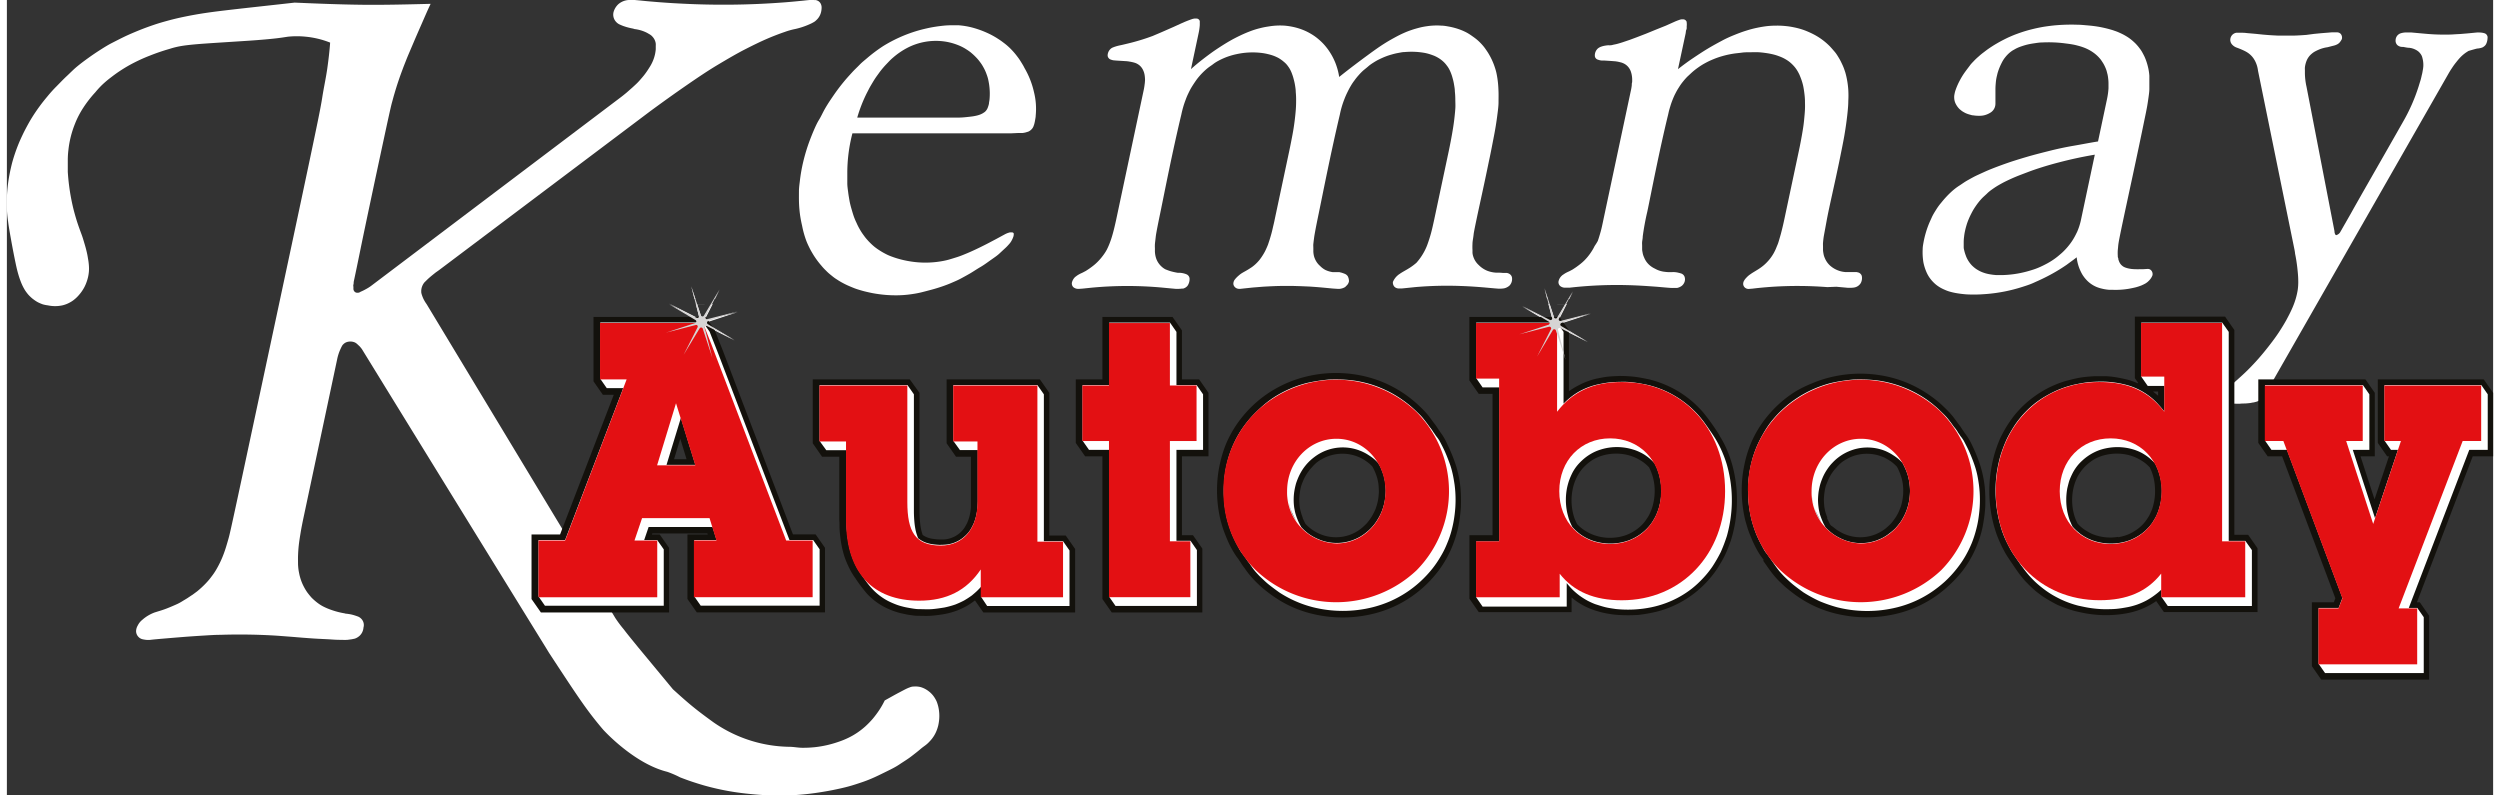
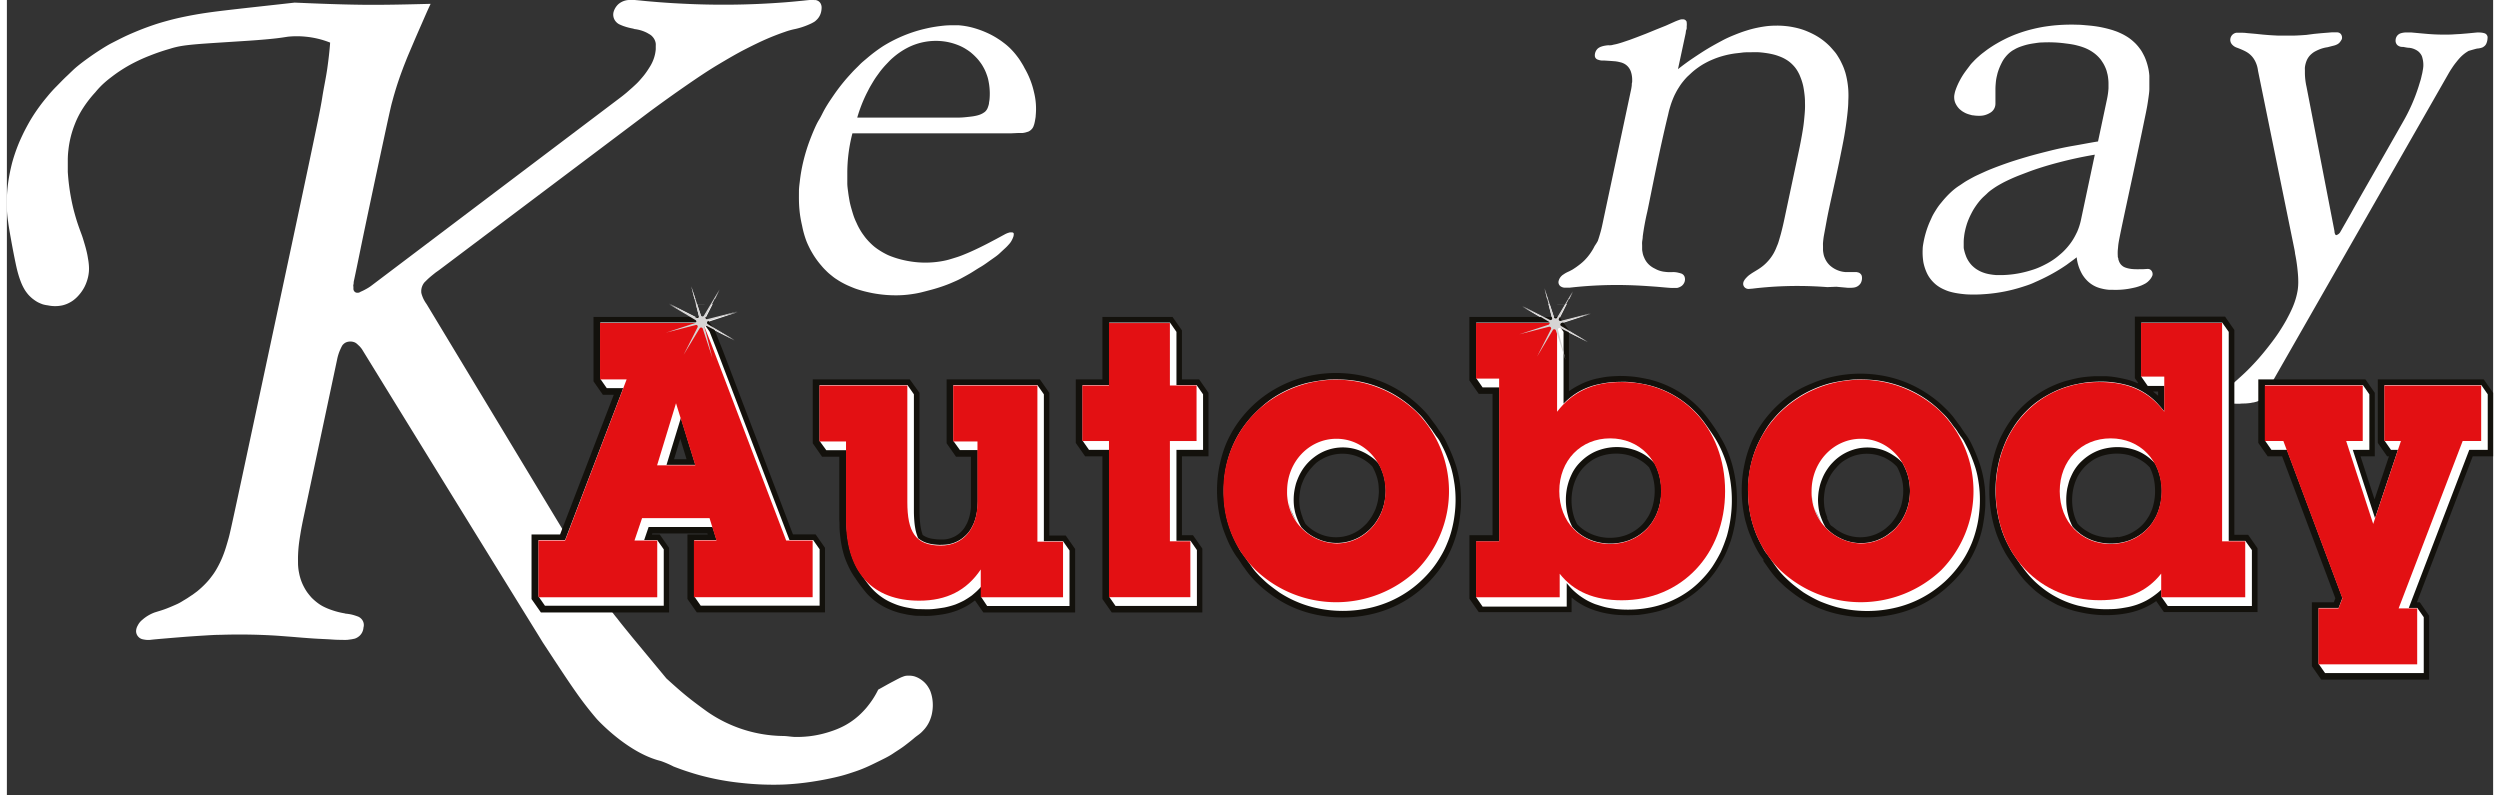
<svg xmlns="http://www.w3.org/2000/svg" width="484" height="154" viewBox="0 0 484.93 155.15">
  <rect x="0" y="0" width="484.93" height="155.15" fill="#333333" stroke="none" />
  <defs>
    <style>
      .cls-1 {
        fill: #fff;
      }

      .cls-1, .cls-2, .cls-3, .cls-4 {
        fill-rule: evenodd;
      }

      .cls-2 {
        fill: #13110c;
      }

      .cls-3 {
        fill: #e31013;
      }

      .cls-4 {
        fill: #d6d4d4;
      }
    </style>
  </defs>
  <title>logo</title>
  <g id="Layer_2" data-name="Layer 2">
    <g id="Layer_1-2" data-name="Layer 1">
      <g>
        <path class="cls-1" d="M165.8,22.94h16.27c1.2,0,2.39,0,3.26,0s1.44-.06,1.91-.11.85-.09,1.18-.14a8.73,8.73,0,0,0,.88-.18,5.12,5.12,0,0,0,.63-.21,4.9,4.9,0,0,0,.44-.22l.36-.24a1.94,1.94,0,0,0,.26-.27,2.38,2.38,0,0,0,.22-.33,3.14,3.14,0,0,0,.18-.45,5,5,0,0,0,.16-.56c0-.23.08-.52.11-.82a12.36,12.36,0,0,0-.09-3c-.05-.33-.12-.67-.19-1a7.64,7.64,0,0,0-.27-.86,8.47,8.47,0,0,0-.73-1.58,6.55,6.55,0,0,0-.5-.77,8.6,8.6,0,0,0-.57-.72c-.21-.23-.43-.46-.65-.67s-.45-.41-.69-.61a9.19,9.19,0,0,0-.76-.53,8.88,8.88,0,0,0-.8-.47,8.64,8.64,0,0,0-.86-.39,11.55,11.55,0,0,0-2.9-.75,12.12,12.12,0,0,0-7,1.26,14.45,14.45,0,0,0-2.8,1.91c-.31.26-.61.55-.91.87s-.63.65-.93,1-.6.71-.87,1.09-.57.77-.84,1.19-.54.88-.82,1.35-.53,1-.78,1.47a28.43,28.43,0,0,0-1.84,4.73M164.92,26a30.81,30.81,0,0,0-1,7.78c0,.66,0,1.31,0,1.92s.09,1.17.16,1.73.16,1.11.26,1.67.24,1.1.39,1.62.29,1,.45,1.47a12.28,12.28,0,0,0,.54,1.28,11.52,11.52,0,0,0,.59,1.18c.21.37.42.71.63,1s.44.62.69.91.5.57.77.83a10.44,10.44,0,0,0,.85.77,11.09,11.09,0,0,0,.95.67,12,12,0,0,0,1,.59c.35.19.7.36,1.08.51s.81.3,1.26.44a19.2,19.2,0,0,0,2.89.65,18.35,18.35,0,0,0,5.88-.07c.47-.08.95-.18,1.44-.32s1-.3,1.6-.49,1.16-.42,1.88-.72c1.42-.59,3.33-1.52,5.08-2.46.89-.46,1.72-.93,2.2-1.18a4.38,4.38,0,0,1,.73-.34l.35-.11a1.28,1.28,0,0,1,.29,0,.73.73,0,0,1,.23,0,.35.35,0,0,1,.18.08.3.3,0,0,1,.09.13.61.61,0,0,1,0,.22,1.48,1.48,0,0,1-.05.34,4.88,4.88,0,0,1-.46,1,3.48,3.48,0,0,1-.44.57c-.19.22-.45.5-.77.79s-.65.6-1.08,1-.95.75-1.58,1.19-1.36,1-2.09,1.42-1.45.92-2.11,1.3-1.23.69-1.81,1-1.19.56-1.79.82-1.22.49-1.84.7-1.28.42-2,.61-1.38.37-2,.52-1.23.26-1.79.34a20.7,20.7,0,0,1-3.23.24,23.71,23.71,0,0,1-3.29-.23c-.58-.08-1.12-.17-1.67-.29s-1.08-.24-1.57-.38-1-.29-1.42-.45-.9-.36-1.35-.56-.85-.41-1.25-.63-.74-.45-1.1-.68-.68-.5-1-.76a9.71,9.71,0,0,1-.94-.85,11,11,0,0,1-.92-1c-.3-.34-.59-.71-.86-1.08s-.53-.76-.77-1.16-.47-.8-.68-1.23-.43-.89-.61-1.37A18.22,18.22,0,0,1,155.1,44c-.12-.5-.22-1-.31-1.53s-.16-1.08-.21-1.66-.08-1.15-.09-1.74,0-1.17,0-1.77.08-1.2.16-1.85a32.28,32.28,0,0,1,.7-4,35.93,35.93,0,0,1,1.24-4.05c.27-.7.54-1.39.84-2.08s.61-1.37,1-2,.69-1.33,1.07-2,.77-1.29,1.19-1.91.84-1.24,1.29-1.85.91-1.19,1.39-1.77,1-1.14,1.48-1.67,1-1,1.48-1.5,1-.89,1.47-1.3A30.24,30.24,0,0,1,170.9,9c.53-.33,1.07-.64,1.62-.93s1.08-.55,1.64-.8a27.1,27.1,0,0,1,5.19-1.72c.59-.14,1.19-.25,1.77-.34s1.15-.16,1.66-.21,1-.07,1.47-.07,1,0,1.4,0a15.41,15.41,0,0,1,2.63.44,18.84,18.84,0,0,1,2.57.89c.44.19.87.39,1.28.61s.81.45,1.17.69a12.42,12.42,0,0,1,1.06.74,11.89,11.89,0,0,1,1,.82c.32.29.61.59.9.91s.55.64.82,1a10.93,10.93,0,0,1,.74,1.08c.23.37.47.75.66,1.15A16.47,16.47,0,0,1,200.34,18a13.33,13.33,0,0,1,.33,4.52c0,.29-.07.59-.11.85a6.28,6.28,0,0,1-.13.64,2.31,2.31,0,0,1-.14.47,1.77,1.77,0,0,1-.49.8,1.94,1.94,0,0,1-.47.34,1.2,1.2,0,0,1-.29.11l-.41.12a4.4,4.4,0,0,1-.53.09c-.21,0-.47,0-.82,0L196,26Z" />
-         <path class="cls-1" d="M223.52,7c.7-.3,1.4-.59,2.1-.9l2-.88,1.4-.64.68-.3.54-.22.51-.19.36-.13a3.21,3.21,0,0,1,.5-.12l.24,0h.2a.71.71,0,0,1,.28.07.64.64,0,0,1,.34.44.93.93,0,0,1,0,.13v.62a10.63,10.63,0,0,1-.23,1.6l-1.49,7c.78-.7,1.59-1.37,2.41-2s1.67-1.27,2.54-1.85,1.75-1.14,2.53-1.59,1.47-.8,2.16-1.13,1.39-.62,2-.85a15.92,15.92,0,0,1,1.77-.55,15.3,15.3,0,0,1,1.69-.34A13.48,13.48,0,0,1,249.2,5a13.73,13.73,0,0,1,1.53.22,12.74,12.74,0,0,1,1.46.39,12.13,12.13,0,0,1,1.29.52,12.9,12.9,0,0,1,1.2.67,9.86,9.86,0,0,1,1.1.81,11.49,11.49,0,0,1,1,.94,11.66,11.66,0,0,1,.88,1.07,13.34,13.34,0,0,1,.78,1.22,12.87,12.87,0,0,1,.64,1.33,12.55,12.55,0,0,1,.78,2.84c2-1.61,4.12-3.19,5.59-4.27s2.31-1.66,3.06-2.14,1.43-.87,2.09-1.23,1.3-.69,1.88-.94A15.29,15.29,0,0,1,274,5.84c.49-.17,1-.31,1.5-.44s1-.22,1.5-.29A12.78,12.78,0,0,1,279.78,5c.45,0,.9.08,1.34.16a12.64,12.64,0,0,1,1.33.3,11.23,11.23,0,0,1,1.25.42,11.1,11.1,0,0,1,1.13.53,10.55,10.55,0,0,1,1,.65,12.11,12.11,0,0,1,1,.76,10.58,10.58,0,0,1,.88.87c.27.3.53.62.78,1a10.61,10.61,0,0,1,.68,1.07,11.88,11.88,0,0,1,.6,1.2,12.82,12.82,0,0,1,.48,1.27,9.83,9.83,0,0,1,.35,1.35c.09.47.17,1,.23,1.57s.09,1.18.11,1.8,0,1.23,0,2-.13,1.71-.27,2.77-.32,2.26-.61,3.75-.62,3.26-1,5c-.9,4.42-1.89,8.82-2.39,11.21s-.56,2.77-.6,3.15-.11.75-.15,1.05-.06.51-.06.71a10.29,10.29,0,0,0,0,1.17c0,.19,0,.39,0,.54A3,3,0,0,0,286,50a3.8,3.8,0,0,0,1.06,1.68,5,5,0,0,0,1.7,1.14,5.81,5.81,0,0,0,1.67.36c.44,0,.92,0,1.4.06l.46,0,.29,0a1.36,1.36,0,0,1,.41.14.72.72,0,0,1,.17.11,1,1,0,0,1,.42.82,1.83,1.83,0,0,1-.5,1.39,2.36,2.36,0,0,1-.83.48l-.23.06a5.53,5.53,0,0,1-1.15.06l-.63-.05-1.46-.13c-1.74-.16-3.45-.28-5.21-.34a71.76,71.76,0,0,0-8.9.22l-1.64.17-1,.1-.52,0a1.33,1.33,0,0,1-.42-.07,1.11,1.11,0,0,1-.46-.28,1.2,1.2,0,0,1-.29-.93,3.43,3.43,0,0,1,.92-1.27,2.8,2.8,0,0,1,.39-.29c.16-.12.42-.28.67-.43l.73-.42.53-.32a11.62,11.62,0,0,0,1.34-1,11.08,11.08,0,0,0,1.55-2.23,10.43,10.43,0,0,0,.61-1.37c.2-.56.44-1.27.67-2.1s.44-1.8.65-2.76l2.83-13.32c.24-1.14.46-2.29.64-3.31s.32-1.92.42-2.74.17-1.54.22-2.21,0-1.28,0-1.83a15.44,15.44,0,0,0-.09-1.58c0-.51-.11-1-.18-1.46a11,11,0,0,0-.27-1.15,8.62,8.62,0,0,0-.33-1c-.12-.29-.23-.54-.36-.77a4.64,4.64,0,0,0-.44-.66,4.8,4.8,0,0,0-.5-.59,5.89,5.89,0,0,0-1.23-.94,7.14,7.14,0,0,0-.74-.37c-.29-.11-.61-.23-.94-.33a8.71,8.71,0,0,0-1-.24c-.36-.06-.74-.11-1.15-.15a15.2,15.2,0,0,0-2.63,0c-.45,0-.89.11-1.34.19s-.85.19-1.28.31-.84.26-1.24.42-.79.34-1.18.53-.74.4-1.1.63-.71.47-1,.73-.66.54-1,.83a11.39,11.39,0,0,0-.88.91c-.29.32-.55.65-.8,1a9.73,9.73,0,0,0-.72,1.08c-.23.38-.44.79-.65,1.22a14.67,14.67,0,0,0-.59,1.35A17.35,17.35,0,0,0,260,22.3c-1.79,7.58-3.28,15.22-4.12,19.28s-.88,4.56-.94,5-.09.75-.12,1,0,.54,0,.8,0,.5,0,.71a4.59,4.59,0,0,0,.06.55,3.41,3.41,0,0,0,.25.84,3.76,3.76,0,0,0,1,1.39,4.19,4.19,0,0,0,.68.57,3.94,3.94,0,0,0,.39.23,5.06,5.06,0,0,0,1.4.41c.17,0,.34,0,.55,0l.74,0,.42.1.39.13.28.11a1.93,1.93,0,0,1,.29.17l.23.23a2.07,2.07,0,0,1,.27,1.05,1.52,1.52,0,0,1-.55.91A1.34,1.34,0,0,1,261,56a2.58,2.58,0,0,1-1.05.34,2.26,2.26,0,0,1-.39,0l-.91-.06-1.38-.13c-1-.1-2.13-.19-3.21-.26l-1.62-.07-1.65-.05H249c-1.27,0-2.62.07-4,.15l-2,.16-1.7.18-.64.07a1.4,1.4,0,0,1-.46,0,1.14,1.14,0,0,1-.79-.46,1,1,0,0,1-.19-.48,1.38,1.38,0,0,1,.27-.85l.17-.21a6.19,6.19,0,0,1,.58-.57,4.86,4.86,0,0,1,.73-.54c.41-.24.93-.51,1.4-.82l.49-.32a7.52,7.52,0,0,0,1.2-1.09c.13-.14.24-.27.35-.42s.22-.29.33-.46a11.36,11.36,0,0,0,.67-1.12c.1-.2.19-.4.28-.6s.18-.41.29-.69l.33-1c.11-.36.21-.7.31-1.06s.19-.72.29-1.18.25-1,.37-1.64l2.83-13.32c.24-1.13.46-2.26.65-3.27s.32-1.91.42-2.71.17-1.51.22-2.17.06-1.28.06-1.84a15.29,15.29,0,0,0-.07-1.56c0-.49-.09-1-.15-1.37a10.6,10.6,0,0,0-.25-1.12,8,8,0,0,0-.31-1,6.12,6.12,0,0,0-.32-.76,4.35,4.35,0,0,0-.39-.65,5.86,5.86,0,0,0-.47-.6A6.54,6.54,0,0,0,249,12a5.77,5.77,0,0,0-.6-.45,4.5,4.5,0,0,0-.68-.39,7.35,7.35,0,0,0-.82-.34,9.18,9.18,0,0,0-1-.28,9.73,9.73,0,0,0-1-.19,14.57,14.57,0,0,0-5.09.22c-.43.09-.85.2-1.25.33a11.54,11.54,0,0,0-1.17.43c-.37.16-.75.34-1.1.53s-.71.41-1,.64-.67.46-1,.72-.62.52-.92.81a12,12,0,0,0-.83.89c-.27.31-.51.63-.76,1s-.49.73-.72,1.11-.43.78-.62,1.18a11.37,11.37,0,0,0-.53,1.26c-.17.44-.33.9-.47,1.39s-.27,1-.37,1.49c-1.8,7.52-3.26,15.11-4.09,19.11s-.87,4.46-.92,4.91-.11.9-.14,1.24a7.48,7.48,0,0,0,0,.81c0,.24,0,.47,0,.69a5.71,5.71,0,0,0,.07.61,4.54,4.54,0,0,0,.24.87,3.93,3.93,0,0,0,1,1.42,3.67,3.67,0,0,0,.71.51c.39.16.79.31,1.19.42a12.8,12.8,0,0,0,1.26.27,3.94,3.94,0,0,1,1.25.14l.29.09.19.08a1,1,0,0,1,.35.28.94.94,0,0,1,.21.54,2.34,2.34,0,0,1-.3,1.24l-.12.19a1.72,1.72,0,0,1-.84.52l-.23,0a5.54,5.54,0,0,1-.73.05,3.83,3.83,0,0,1-.47,0l-.89-.08-1.58-.15a74.15,74.15,0,0,0-13.95,0l-1.73.18-.69.05a1,1,0,0,1-.24,0A1.41,1.41,0,0,1,208,56a1,1,0,0,1-.24-1,2.21,2.21,0,0,1,.63-1l.16-.11.15-.12a6.22,6.22,0,0,1,.79-.45l.29-.13.65-.34a15.78,15.78,0,0,0,1.43-1,8.92,8.92,0,0,0,1.09-1,10.45,10.45,0,0,0,.84-1,9.16,9.16,0,0,0,.74-1.14,12.81,12.81,0,0,0,.62-1.42,17.94,17.94,0,0,0,.57-1.78c.21-.74.43-1.69.64-2.65l5.35-25.19a10.81,10.81,0,0,0,.2-1.18,5.36,5.36,0,0,0,.06-.56,3.67,3.67,0,0,0,0-.78,4.82,4.82,0,0,0-.09-.68,3.51,3.51,0,0,0-.28-.82,2.69,2.69,0,0,0-.61-.83,2.77,2.77,0,0,0-.89-.54l-.29-.09c-.24-.06-.58-.14-.87-.18a5.87,5.87,0,0,0-.8-.09l-1.77-.11-.57-.05a3.08,3.08,0,0,1-.54-.16.76.76,0,0,1-.35-.25.83.83,0,0,1-.21-.59,1.76,1.76,0,0,1,.5-1.15,1.67,1.67,0,0,1,.29-.24l.17-.09.28-.11a9.66,9.66,0,0,1,1-.29l.61-.13.92-.22a41.8,41.8,0,0,0,5-1.51" />
        <path class="cls-1" d="M326,13.44c.92-.72,1.85-1.41,2.82-2.06s1.93-1.29,2.91-1.88,2-1.14,2.86-1.6,1.65-.8,2.42-1.11,1.57-.61,2.3-.83a19.93,19.93,0,0,1,2.05-.54c.67-.14,1.33-.25,2-.33A17.06,17.06,0,0,1,345.14,5a16.32,16.32,0,0,1,1.78.08,14.86,14.86,0,0,1,1.68.26,14,14,0,0,1,1.6.42c.51.17,1,.37,1.5.6a13.38,13.38,0,0,1,1.43.75,13,13,0,0,1,1.28.89,14.26,14.26,0,0,1,1.12,1c.34.36.67.74,1,1.13s.58.82.84,1.25.47.89.68,1.34.37.93.53,1.42a14.73,14.73,0,0,1,.36,1.58,16.13,16.13,0,0,1,.22,1.83,18.18,18.18,0,0,1,0,2.14c0,.79-.08,1.68-.2,2.76s-.29,2.35-.55,3.88-.64,3.33-1,5.12c-.93,4.53-2,9-2.46,11.53s-.56,3-.61,3.37-.09.75-.11,1,0,.53,0,.77,0,.49,0,.7a5.16,5.16,0,0,0,.08.6,3.41,3.41,0,0,0,.26.89,4.06,4.06,0,0,0,1,1.46,5.08,5.08,0,0,0,2.56,1.24l.39.05.48,0,.68,0,.68,0,.38,0,.27.06a1,1,0,0,1,.58.34.83.83,0,0,1,.21.41,2.06,2.06,0,0,1-.19,1.31,1.83,1.83,0,0,1-1.06.84l-.24.06a6.2,6.2,0,0,1-.74.06h-.44l-.76-.07-1.55-.14L355.06,56a75.28,75.28,0,0,0-10.94-.05c-1.23.09-2.45.2-3.66.35l-.64.05a.57.57,0,0,1-.24,0,1.05,1.05,0,0,1-.66-.33,1,1,0,0,1-.26-.57,1.22,1.22,0,0,1,.23-.79,1.1,1.1,0,0,1,.12-.19,5.1,5.1,0,0,1,.43-.47,2.66,2.66,0,0,1,.27-.25,4.56,4.56,0,0,1,.38-.28c.17-.12.41-.28.63-.41s.42-.26.59-.36.55-.34.82-.54a8,8,0,0,0,1.15-1,8.41,8.41,0,0,0,1.28-1.69c.09-.15.17-.31.26-.49s.19-.39.28-.62.19-.47.29-.71.17-.48.27-.82.22-.75.34-1.18c.24-.9.47-1.87.67-2.81l2.83-13.32c.24-1.11.45-2.23.63-3.25s.32-1.93.4-2.75.15-1.55.18-2.19,0-1.18,0-1.71a14.44,14.44,0,0,0-.13-1.51c-.06-.5-.14-1-.23-1.4s-.2-.77-.32-1.12-.26-.69-.39-1a8.4,8.4,0,0,0-.45-.84,5.86,5.86,0,0,0-.51-.71,7.17,7.17,0,0,0-.6-.63,6.3,6.3,0,0,0-.68-.55,8,8,0,0,0-.8-.48c-.31-.16-.64-.3-1-.43a9.22,9.22,0,0,0-1.1-.34c-.41-.1-.86-.19-1.35-.26s-1-.13-1.5-.16-1,0-1.59,0-1.12,0-1.69.08-1.15.12-1.7.21-1.09.2-1.59.33-.94.26-1.4.42-.89.34-1.33.53-.87.42-1.29.65a13.52,13.52,0,0,0-1.19.76,13.15,13.15,0,0,0-1.09.85c-.33.29-.65.61-1,.92a12.61,12.61,0,0,0-.88,1,10.2,10.2,0,0,0-.77,1.09,12,12,0,0,0-.67,1.16,11.83,11.83,0,0,0-.56,1.24,14.17,14.17,0,0,0-.48,1.38,14.29,14.29,0,0,0-.38,1.46c-1.82,7.48-3.25,15.05-4.08,19a48.91,48.91,0,0,0-.89,4.83c0,.39-.09.76-.12,1.06s0,.53,0,.77,0,.47,0,.7.06.46.09.65a3.42,3.42,0,0,0,.28.9,3.92,3.92,0,0,0,1,1.47,4.28,4.28,0,0,0,1.13.75,4.86,4.86,0,0,0,1.1.46c.19.05.39.1.61.13s.47.06.75.08.82,0,1.25,0a4.22,4.22,0,0,1,.76.1l.37.09.29.09a1,1,0,0,1,.31.17,1.15,1.15,0,0,1,.3.37,1.52,1.52,0,0,1,0,1.18,1.72,1.72,0,0,1-.49.67,2.29,2.29,0,0,1-.93.42l-.27,0-.37,0a5.52,5.52,0,0,1-.56,0l-.92-.07-1.69-.15c-1.9-.14-3.75-.27-5.64-.32a81.2,81.2,0,0,0-11.51.49l-.57,0h-.26a1.49,1.49,0,0,1-1-.31,1,1,0,0,1-.32-1,2.09,2.09,0,0,1,.59-1l.14-.13.48-.32a6,6,0,0,1,.81-.41l.65-.34a15.3,15.3,0,0,0,1.43-1,9.73,9.73,0,0,0,.95-.83c.26-.27.52-.55.75-.85a10,10,0,0,0,.66-.93,8.56,8.56,0,0,0,.56-1A11.2,11.2,0,0,0,310.3,47c.17-.48.36-1.1.56-1.81s.37-1.54.54-2.37l5.32-25a9.79,9.79,0,0,0,.21-1.2c0-.2,0-.4.07-.58a7.88,7.88,0,0,0,0-.79,5.63,5.63,0,0,0-.09-.69,1.88,1.88,0,0,0-.08-.32,2.67,2.67,0,0,0-.29-.74,2.8,2.8,0,0,0-.46-.61,2.74,2.74,0,0,0-.85-.57l-.25-.1-.34-.09-.43-.1-.45-.07L313,11.9l-1.39-.09-.54,0a2.83,2.83,0,0,1-.62-.13l-.18-.06a.76.76,0,0,1-.33-.22.78.78,0,0,1-.21-.44,1.82,1.82,0,0,1,.34-1.23,1.47,1.47,0,0,1,.45-.42,2,2,0,0,1,.41-.2l.27-.09a5.91,5.91,0,0,1,1.14-.19,3.54,3.54,0,0,0,.46,0c.19,0,.44-.09.7-.14s.5-.1.8-.19.67-.19,1-.31l1.19-.4,1.4-.52,1.84-.71,1.93-.79L323.58,5l1.34-.6.56-.25.38-.15.34-.12a2,2,0,0,1,.45-.11l.2,0a.76.76,0,0,1,.67.28,1.71,1.71,0,0,1,.12.21l0,.13a3.14,3.14,0,0,1,0,.75,2.82,2.82,0,0,1,0,.29c0,.1,0,.22-.08.39s-.08.43-.12.67l-1.5,7" />
        <path class="cls-1" d="M407.22,30.17c-2.3.39-4.6.88-6.89,1.48-1.13.29-2.26.61-3.31.94s-2,.65-2.91,1-1.65.62-2.32.9-1.25.55-1.81.82-1.08.56-1.53.82-.82.51-1.19.77-.72.53-1,.81-.64.58-.94.88a11.12,11.12,0,0,0-.81.93c-.25.32-.48.65-.71,1s-.42.69-.61,1.06-.37.74-.53,1.12-.31.78-.43,1.18-.23.81-.31,1.2a9.64,9.64,0,0,0-.18,1.12,8.08,8.08,0,0,0-.07,1c0,.33,0,.66,0,1s.09.57.15.84a7,7,0,0,0,.25.78,4.45,4.45,0,0,0,.32.73,5.9,5.9,0,0,0,.39.63,6.21,6.21,0,0,0,.47.57,6.5,6.5,0,0,0,.56.5,4.67,4.67,0,0,0,.62.42,6,6,0,0,0,.73.37,7.9,7.9,0,0,0,.8.28,8,8,0,0,0,.94.2,10.6,10.6,0,0,0,1.09.13c.4,0,.88,0,1.35,0a20.08,20.08,0,0,0,4.48-.65c.51-.13,1-.28,1.49-.44s.93-.34,1.37-.54.85-.41,1.26-.63.8-.46,1.17-.71.73-.52,1.05-.79.65-.54.94-.83a12.78,12.78,0,0,0,1.57-1.85,11.27,11.27,0,0,0,.62-1c.18-.32.34-.66.51-1a12.21,12.21,0,0,0,.7-2.13l2.74-12.91m-3.51,20c-.66.52-1.34,1-2,1.49a34.45,34.45,0,0,1-4.33,2.53c-.72.36-1.43.67-2.16,1s-1.45.55-2.2.79a30.82,30.82,0,0,1-6.87,1.36c-.79.06-1.57.11-2.26.11s-1.31,0-1.9-.05-1.16-.12-1.68-.21a12.16,12.16,0,0,1-1.35-.3,7.27,7.27,0,0,1-1.1-.41,7,7,0,0,1-.93-.48,6.6,6.6,0,0,1-.79-.57,8.13,8.13,0,0,1-.68-.67,7,7,0,0,1-.58-.76,6.39,6.39,0,0,1-.46-.85,10.14,10.14,0,0,1-.38-1,9,9,0,0,1-.27-1.08c-.05-.38-.1-.78-.12-1.2a11.29,11.29,0,0,1,0-1.29c0-.45.09-.9.18-1.41a18.78,18.78,0,0,1,.91-3.2c.2-.53.43-1,.67-1.54s.53-1,.83-1.48.62-.94,1-1.38a18.7,18.7,0,0,1,2.22-2.36c.42-.36.84-.69,1.33-1s1-.7,1.63-1.05,1.21-.69,2-1.05,1.65-.77,2.58-1.14,1.89-.73,3-1.12,2.43-.8,3.85-1.22,3-.82,4.51-1.2,3.13-.73,4.72-1,3.17-.59,4.77-.84l1.73-8.16a14.65,14.65,0,0,0,.31-2.17c0-.36,0-.73,0-1.05a6.91,6.91,0,0,0-.06-.88,7,7,0,0,0-.12-.78c-.06-.25-.13-.51-.19-.74a5.76,5.76,0,0,0-.27-.7,6.32,6.32,0,0,0-.33-.66c-.12-.21-.26-.41-.39-.61s-.29-.39-.45-.57-.33-.35-.51-.51-.37-.32-.57-.46a7.39,7.39,0,0,0-.64-.42c-.22-.13-.47-.26-.71-.37a7.33,7.33,0,0,0-.8-.32c-.3-.11-.64-.21-1-.3a10.93,10.93,0,0,0-1.09-.24c-.4-.07-.86-.13-1.34-.19A25.06,25.06,0,0,0,397,8.28c-.51,0-1,.08-1.41.14s-.75.11-1.08.18a10.25,10.25,0,0,0-1,.25c-.33.1-.66.21-.93.31a7.25,7.25,0,0,0-.74.33l-.64.36c-.21.14-.4.28-.58.43a6.5,6.5,0,0,0-.49.47c-.15.16-.3.34-.44.52s-.26.36-.39.58-.24.45-.37.71a11,11,0,0,0-.67,1.76c-.07.31-.15.61-.21.92s-.1.63-.13,1-.06.68-.06,1.25,0,1.37,0,1.87v.83a2.19,2.19,0,0,1-.09.63,2,2,0,0,1-.55.89,1.93,1.93,0,0,1-.31.24,4,4,0,0,1-.92.44,3,3,0,0,1-.5.13,3.63,3.63,0,0,1-.56.06,7,7,0,0,1-1.39-.08c-.24,0-.48-.09-.7-.15a5.26,5.26,0,0,1-.58-.19,3.2,3.2,0,0,1-.5-.24,3.94,3.94,0,0,1-.47-.29c-.14-.11-.28-.22-.42-.34A3.86,3.86,0,0,1,380,20a2.9,2.9,0,0,1-.18-.84,3,3,0,0,1,0-.44,4.8,4.8,0,0,1,.09-.53,4.62,4.62,0,0,1,.19-.67,12.8,12.8,0,0,1,.82-1.85,13.89,13.89,0,0,1,1.2-1.89c.23-.32.49-.64.75-1s.54-.62.82-.92.59-.58.9-.85a11.53,11.53,0,0,1,1-.82c.36-.28.74-.57,1.16-.85s.84-.55,1.27-.8.87-.5,1.32-.73.89-.45,1.35-.65.93-.4,1.42-.57a26.15,26.15,0,0,1,3.1-.94c.52-.13,1.05-.24,1.58-.34s1.08-.18,1.63-.25,1.12-.13,1.72-.17a35.77,35.77,0,0,1,3.62-.07c.61,0,1.22.06,1.8.11s1.12.1,1.63.17,1,.15,1.47.25.94.21,1.34.32.75.21,1.07.33a8.68,8.68,0,0,1,1,.39c.32.14.63.29.9.44s.52.3.75.45.47.33.69.51.42.36.63.56.39.4.57.61.35.44.52.67.31.47.44.71.26.49.39.76a11.14,11.14,0,0,1,.6,1.75q.12.45.2.92a9.73,9.73,0,0,1,.12,1c0,.36,0,.78,0,1.21s0,.88,0,1.35-.07,1-.15,1.57-.18,1.3-.31,2-.27,1.4-.42,2.1c-1.6,7.83-3.32,15.64-4.18,19.7s-.89,4.36-.94,4.66-.08.6-.1.85-.05.46-.06.64a8.53,8.53,0,0,0,0,1c0,.16,0,.32.07.46s0,.25.07.34a2.63,2.63,0,0,0,.32.74,2.66,2.66,0,0,0,.16.21,2.3,2.3,0,0,0,.57.46l.25.11a5.33,5.33,0,0,0,.74.21l.41.07a8.48,8.48,0,0,0,1,.06,5.12,5.12,0,0,0,.59,0l.71,0,.8-.05a1.31,1.31,0,0,1,.29,0,.85.85,0,0,1,.52.26,1.06,1.06,0,0,1,.26,1,2.56,2.56,0,0,1-.19.39,3.11,3.11,0,0,1-.6.74,1.81,1.81,0,0,1-.24.21l-.28.2a8.32,8.32,0,0,1-.85.42l-.46.17-.52.16c-.42.11-1,.23-1.45.31a15.48,15.48,0,0,1-3.06.21l-.74,0a9.35,9.35,0,0,1-1.2-.17l-.54-.13a6.44,6.44,0,0,1-.84-.29,5.73,5.73,0,0,1-1.78-1.22,7,7,0,0,1-.57-.66c-.09-.12-.17-.24-.26-.37a7.58,7.58,0,0,1-.49-.92,8.26,8.26,0,0,1-.7-2.56Z" />
-         <path class="cls-1" d="M134.62,59.31c.26.8.52,1.59.79,2.39a.35.35,0,0,0,.28.18.34.34,0,0,0,.31-.16l1.43-2.41h-2.8m166.28,0c.31.92.6,1.83.9,2.75a.36.36,0,0,0,.29.18.32.32,0,0,0,.29-.16L304,59.31ZM305.36,103a8.65,8.65,0,0,0,1,1,9.27,9.27,0,0,0,1.14.82,9.6,9.6,0,0,0,1.27.63,9.8,9.8,0,0,0,1.4.45,10.71,10.71,0,0,0,4.53.13,10.14,10.14,0,0,0,1.44-.38,8.78,8.78,0,0,0,1.31-.56,10.9,10.9,0,0,0,1.2-.75,9.26,9.26,0,0,0,1.07-.92,9.5,9.5,0,0,0,.93-1.07,9.37,9.37,0,0,0,.77-1.23,10.32,10.32,0,0,0,.6-1.35,11.56,11.56,0,0,0,.41-1.51,12.31,12.31,0,0,0,.21-3.23,13.74,13.74,0,0,0-.23-1.6A10.42,10.42,0,0,0,322,92a8.88,8.88,0,0,0-.61-1.35,8.85,8.85,0,0,0-1-1,9.81,9.81,0,0,0-1.15-.82,9,9,0,0,0-1.27-.64,9.22,9.22,0,0,0-1.39-.45,10.69,10.69,0,0,0-4.52-.13,10.28,10.28,0,0,0-1.45.37,9.3,9.3,0,0,0-1.31.57,9.78,9.78,0,0,0-1.21.75,10.06,10.06,0,0,0-1.07.91,9.45,9.45,0,0,0-.92,1.07,8.54,8.54,0,0,0-.75,1.21,9.12,9.12,0,0,0-.6,1.37,11.49,11.49,0,0,0-.41,1.48,12,12,0,0,0-.21,3.23,10.64,10.64,0,0,0,.21,1.59,12.48,12.48,0,0,0,.41,1.48,10.5,10.5,0,0,0,.63,1.39ZM131.44,81.73l-2.79,9.17h5.63Zm6.22-22.42c-.43.88-.9,1.77-1.34,2.65a.34.34,0,0,0,.16.4.34.34,0,0,0,.25,0l5.81-1.48-5.74,1.89a.34.34,0,0,0,0,.59l5.15,3.06-5.39-2.73a.36.36,0,0,0-.31,0l.83,1.18,1.58,4,14,36.62h4.62l1.26,1.81v11.06H135.33l-1.27-1.81V105.56h4.36l-.79-2.55H125.17l-.88,2.55h2.56l1.25,1.81v11.06H117.4l1.27,2.11a23.79,23.79,0,0,0,1.66,2.22c.75,1,1.81,2.27,2.86,3.57l.83,1,5.89,7.11c1.26,1.14,2.52,2.28,3.83,3.35s2.68,2.08,4.06,3.08a26.49,26.49,0,0,0,14.77,4.79c.89,0,1.69.18,2.51.19a21.9,21.9,0,0,0,2.45-.11,20.09,20.09,0,0,0,2.41-.4,21.29,21.29,0,0,0,2.29-.66,16,16,0,0,0,1.93-.79,13.65,13.65,0,0,0,1.73-1,14.32,14.32,0,0,0,1.57-1.23,17,17,0,0,0,1.41-1.45,19.46,19.46,0,0,0,1.28-1.71,16.8,16.8,0,0,0,1.07-1.88c1-.55,1.92-1.08,2.78-1.53s1.58-.85,2.05-1a2.2,2.2,0,0,1,.94-.19,4.07,4.07,0,0,1,1.29.13,5.32,5.32,0,0,1,.66.26,5.57,5.57,0,0,1,.63.37,7.06,7.06,0,0,1,.58.46,5.47,5.47,0,0,1,.5.54,5.3,5.3,0,0,1,.41.61,4.3,4.3,0,0,1,.34.68,8.34,8.34,0,0,1,.25.82,8,8,0,0,1,.16,2.84,9,9,0,0,1-.16.92,8.06,8.06,0,0,1-.26.84,6.31,6.31,0,0,1-1.44,2.27,5.58,5.58,0,0,1-.75.69c-.27.21-.57.4-1,.77s-1.14.93-1.85,1.47-1.48,1-2.25,1.52-1.55.9-2.36,1.3-1.59.79-2.4,1.16-1.64.71-2.5,1-1.78.6-2.71.85-1.93.47-2.91.67-2,.37-2.91.51a51.41,51.41,0,0,1-5.52.55,56.05,56.05,0,0,1-8.24-.31,50,50,0,0,1-8.05-1.48c-.89-.24-1.75-.51-2.61-.79s-1.73-.6-2.58-.93a19.36,19.36,0,0,0-2.5-1.08c-6.54-1.61-12.48-8.19-12.48-8.19a66.42,66.42,0,0,1-4.07-5.25c-1.76-2.49-4.12-6.12-6.5-9.74l-.61-1Q87.16,97.22,69.25,68.1a5.38,5.38,0,0,0-.48-.58l-.28-.26c-.08-.08-.16-.15-.23-.21a1.68,1.68,0,0,0-.52-.31,2.26,2.26,0,0,0-1.49,0,1.75,1.75,0,0,0-.62.4l-.13.13a2.14,2.14,0,0,0-.13.2c-.12.21-.27.54-.4.83a9.16,9.16,0,0,0-.57,1.87l-6.47,30.45c-.24,1.12-.47,2.26-.63,3.23s-.29,1.78-.37,2.53-.12,1.42-.14,2,0,1.24,0,1.73a10.79,10.79,0,0,0,.13,1.27c.07.37.14.76.25,1.14a9.83,9.83,0,0,0,.37,1.1,10,10,0,0,0,.48,1,9,9,0,0,0,.57.92c.22.3.44.57.68.85s.51.52.77.75a10,10,0,0,0,.86.67,7.15,7.15,0,0,0,1,.58,11.89,11.89,0,0,0,1.24.52,15.28,15.28,0,0,0,2.73.72l.2.06a8,8,0,0,1,1.57.28l.47.15.34.12a1.8,1.8,0,0,1,.58.36,1.75,1.75,0,0,1,.52,1.81,2.39,2.39,0,0,1-.78,1.62,2.74,2.74,0,0,1-.61.41,1.85,1.85,0,0,1-.37.14l-.54.11-.83.11a9.55,9.55,0,0,1-1.06,0c-.46,0-1.05,0-2-.07s-2.33-.11-3.65-.2-2.62-.19-3.73-.29l-3-.23c-3.76-.25-7.54-.31-11.31-.19-.95,0-1.89.06-3.2.14s-3,.19-4.71.33-3.52.29-4.5.38-1.1.11-1.25.13a4.86,4.86,0,0,1-.87,0l-.41-.06-.36-.08a1.66,1.66,0,0,1-1.17-1.52,2.25,2.25,0,0,1,.31-1.11,3.28,3.28,0,0,1,.91-1.14,6.33,6.33,0,0,1,.53-.43,7.75,7.75,0,0,1,1.86-1l.7-.22c.52-.15,1.13-.35,1.72-.58s1.27-.52,2-.85c.36-.17.7-.36,1-.55s.68-.4,1-.61.65-.44,1-.66l.89-.66c.28-.23.56-.47.82-.71s.53-.5.78-.76.5-.53.74-.82.46-.59.69-.9.45-.65.66-1A19.41,19.41,0,0,0,42.3,108c.14-.37.27-.75.42-1.23s.32-1.07.5-1.7.36-1.29,2.65-12S52.57,61.74,55.5,48s4.36-20.54,5.14-24.35.86-4.62,1-5.43c.28-1.64.63-3.27.86-4.91s.43-3.31.55-5a17.4,17.4,0,0,0-4.83-1.16,16.89,16.89,0,0,0-3.33,0c-.55.07-1.09.18-2.29.32s-3,.31-5.55.48-5.68.36-8,.52-3.82.31-4.88.48a16,16,0,0,0-2.39.57,41.12,41.12,0,0,0-3.9,1.33,32.44,32.44,0,0,0-4,1.87c-.66.37-1.31.77-1.94,1.19s-1.23.87-1.79,1.3a20.21,20.21,0,0,0-1.55,1.32A16.84,16.84,0,0,0,17.25,18a22.82,22.82,0,0,0-2.34,3c-.33.51-.62,1-.9,1.54s-.52,1.07-.73,1.61A19.12,19.12,0,0,0,12,29.27a15.85,15.85,0,0,0-.12,1.88c0,.7,0,1.51,0,2.36a41.48,41.48,0,0,0,.66,5.23c.17.87.36,1.74.59,2.59s.48,1.7.74,2.46.51,1.43.72,2,.36,1.1.51,1.6.3,1,.42,1.53a15.21,15.21,0,0,1,.3,1.51A11.23,11.23,0,0,1,16,51.83a7.56,7.56,0,0,1,0,1.11,7.85,7.85,0,0,1-.43,2,8.08,8.08,0,0,1-.42,1,8,8,0,0,1-1.2,1.72,6.26,6.26,0,0,1-.74.71,4.72,4.72,0,0,1-.74.52,6,6,0,0,1-.8.4,5.69,5.69,0,0,1-.85.27,6.7,6.7,0,0,1-2.82,0A6.43,6.43,0,0,1,7,59.36,8.37,8.37,0,0,1,6.14,59a5.75,5.75,0,0,1-.82-.51,5.75,5.75,0,0,1-.75-.62,5.38,5.38,0,0,1-.65-.72,6.33,6.33,0,0,1-.59-.89,9.6,9.6,0,0,1-.55-1.15c-.17-.43-.34-.9-.51-1.47s-.34-1.21-.58-2.36S1.13,48.51.86,47,.37,44.27.24,43.24A23.33,23.33,0,0,1,0,40.71,29.68,29.68,0,0,1,.52,34c.14-.74.31-1.48.49-2.2a32.77,32.77,0,0,1,1.56-4.43c.34-.75.69-1.5,1.08-2.24s.78-1.45,1.22-2.16a34.94,34.94,0,0,1,3-4.12c.55-.68,1.17-1.37,1.8-2s1.28-1.33,2-2S12.94,13.6,13.66,13s1.45-1.14,2.2-1.68,1.5-1.05,2.28-1.55,1.58-1,2.37-1.4S22.14,7.53,23,7.12s1.83-.82,2.79-1.21,1.93-.74,2.9-1.07,2-.62,3-.89,2-.5,3.18-.74,2.56-.49,4-.7,2.78-.38,5.66-.71S51.76,1,56.13.51c4.38.19,8.76.37,13.18.42S78.19.86,82.65.75C82,2.11,81.43,3.46,80.83,4.82s-1.19,2.72-1.69,3.9-.95,2.21-1.26,3-.51,1.28-.7,1.81q-.9,2.37-1.59,4.75c-.16.53-.3,1.07-.46,1.65s-.32,1.2-1.57,7S70,43.56,68.87,49.1s-1.2,5.71-1.22,5.89,0,.34-.06.52,0,.35,0,.49v.32a.8.8,0,0,0,.05.29,1,1,0,0,0,.22.32.78.78,0,0,0,.63.16l.17,0L69,56.9a9.08,9.08,0,0,0,1-.49,8.15,8.15,0,0,0,1-.62l48.58-36.7c.43-.32.84-.65,1.26-1l1.14-1c.33-.3.6-.55.86-.8s.51-.52.74-.79.48-.55.7-.83.43-.57.63-.87.39-.6.55-.86a7.3,7.3,0,0,0,.65-1.33,7.16,7.16,0,0,0,.45-2c0-.23,0-.45,0-.64a3.3,3.3,0,0,0,0-.46,2.42,2.42,0,0,0-.59-1.3,2.21,2.21,0,0,0-.25-.26,2.87,2.87,0,0,0-.33-.24l-.52-.3a7.16,7.16,0,0,0-2.45-.74,3.1,3.1,0,0,0-.37-.11,11.61,11.61,0,0,1-1.38-.34l-.48-.16-.44-.18-.33-.15a2.17,2.17,0,0,1-.62-.49,2.07,2.07,0,0,1-.44-2,3.34,3.34,0,0,1,.89-1.41A3.38,3.38,0,0,1,121.31,0h.44c.19,0,.45,0,.71,0l1.09.1c.57.06,1.44.15,2.35.22,1.82.16,3.73.29,5.6.38A155.8,155.8,0,0,0,151.28.49c.95-.07,1.88-.15,2.69-.23s1.48-.14,1.88-.19l.62-.06a4.66,4.66,0,0,1,1,0l.28,0a1.56,1.56,0,0,1,.58.24,1.74,1.74,0,0,1,.29.28,1.62,1.62,0,0,1,.29.94,3.82,3.82,0,0,1-.1.86,3.07,3.07,0,0,1-1,1.66,1.66,1.66,0,0,1-.25.21,2,2,0,0,1-.32.19,4,4,0,0,1-.44.23c-.2.09-.44.2-.69.3a14.41,14.41,0,0,1-2.27.72,14.3,14.3,0,0,0-2.12.59c-.94.32-2.22.8-3.51,1.36s-2.6,1.2-4.17,2-3.37,1.85-5.3,3-4,2.54-6.23,4.08-4.63,3.26-7,5l-41.2,31c-.28.21-.57.39-.84.61s-.54.43-.8.65-.53.46-.73.66l-.49.48a2.79,2.79,0,0,0-.63,1.58c0,.11,0,.23,0,.35a2.32,2.32,0,0,0,.09.42,6.73,6.73,0,0,0,.4,1c.1.18.19.35.29.51s.22.31.32.48l27.27,45.18,11-28.85H117l-1.26-1.81v-11h18.45a.46.46,0,0,0,.29-.19.34.34,0,0,0-.13-.45l-5.16-3.07,5.41,2.73A.32.32,0,0,0,135,62a.26.26,0,0,0,0-.25l-.62-2.46m169.88,0c-.51,1-1,2-1.52,3a.35.35,0,0,0,.16.39.29.29,0,0,0,.24,0l5.81-1.48-5.74,1.88a.32.32,0,0,0-.18.29.34.34,0,0,0,.16.3l5.15,3.06-5.27-2.67.56.81v3.93L304,70.3l-.37-1.09V79c.34-.34.68-.67,1-1a13.48,13.48,0,0,1,1.14-.86A13,13,0,0,1,307,76.4a13.54,13.54,0,0,1,1.28-.6,12.41,12.41,0,0,1,1.38-.47,15.63,15.63,0,0,1,1.58-.36c.55-.1,1.13-.18,1.72-.24s1.18-.08,1.78-.08a22.51,22.51,0,0,1,3.7.29c.61.1,1.21.22,1.78.37a16.31,16.31,0,0,1,1.67.5c.55.19,1.09.4,1.62.64a16.94,16.94,0,0,1,1.55.79c.49.28,1,.59,1.45.92a16.54,16.54,0,0,1,1.38,1.06c.44.37.87.76,1.28,1.17s.79.83,1.22,1.35.85,1.14,1.38,1.9,1.14,1.65,1.58,2.37a16.45,16.45,0,0,1,1,1.84c.25.56.49,1.12.71,1.71s.39,1.2.55,1.83a23.77,23.77,0,0,1,.71,4,25.11,25.11,0,0,1-.17,6.08c-.09.67-.22,1.34-.38,2s-.32,1.28-.52,1.88-.41,1.17-.65,1.73-.5,1.11-.78,1.64-.6,1.06-.93,1.56-.67,1-1,1.43a18.62,18.62,0,0,1-3.75,3.6c-.45.34-.95.66-1.44,1s-1,.57-1.54.82-1,.48-1.59.68-1.1.37-1.66.52-1.15.28-1.75.39a22.37,22.37,0,0,1-3.76.36c-.64,0-1.27,0-1.88-.06s-1.18-.11-1.73-.2-1.09-.21-1.6-.35a14.77,14.77,0,0,1-1.5-.48,10,10,0,0,1-1.3-.59,11.32,11.32,0,0,1-1.18-.7,13.5,13.5,0,0,1-1.12-.83,10.71,10.71,0,0,1-1-.94,10.26,10.26,0,0,1-.9-1v4.59H287.83l-1.27-1.81v-10.9h4.52V75.78h-3.26L286.56,74V63.14h14.33a.31.31,0,0,0-.17-.28l-5.15-3.07L301,62.53a.32.32,0,0,0,.39-.16.35.35,0,0,0,0-.25l-.72-2.81h0m-.26-1-.51-2,.64,2h4.07l.83-1.38-.69,1.38m-170.64,0-.6-2.34.77,2.34H138l1-1.73-.89,1.73" />
-         <path class="cls-1" d="M249.78,97a10.9,10.9,0,0,0,.93,3.43,10.59,10.59,0,0,0,.87,1.52c-.38-.65-.72-1.31-1-1.89a9.67,9.67,0,0,1-.54-1.56,8.82,8.82,0,0,1-.28-1.51m17.66-6.52a8,8,0,0,0-.83-.8,9.08,9.08,0,0,0-.93-.69,10,10,0,0,0-1-.57A9.2,9.2,0,0,0,258,87.9a8.4,8.4,0,0,0-1.08.39c-.34.15-.68.33-1,.52a9.87,9.87,0,0,0-1,.66,8.77,8.77,0,0,0-.89.79,10.39,10.39,0,0,0-.8.89,8.85,8.85,0,0,0-.68,1A7.87,7.87,0,0,0,252,93.2a11.29,11.29,0,0,0-.46,1.15,11,11,0,0,0-.52,3.71,9.12,9.12,0,0,0,.11,1.24,10.47,10.47,0,0,0,.24,1.16,11.78,11.78,0,0,0,.42,1.18c.18.43.41.92.67,1.4a10.07,10.07,0,0,0,.84.82,8,8,0,0,0,.93.71,9.3,9.3,0,0,0,7.68,1.23,9.83,9.83,0,0,0,1.07-.39,8.9,8.9,0,0,0,1-.52,8,8,0,0,0,.95-.65,8.12,8.12,0,0,0,.91-.79,8.47,8.47,0,0,0,.8-.89,10.15,10.15,0,0,0,.7-1,11.85,11.85,0,0,0,.59-1.1,12.23,12.23,0,0,0,.45-1.16,11.07,11.07,0,0,0,.53-3.74c0-.43-.06-.85-.11-1.26a9,9,0,0,0-.26-1.19,9.92,9.92,0,0,0-.41-1.2,13.32,13.32,0,0,0-.68-1.4Zm-25,19.71c-.14-.16-.26-.33-.39-.5s-.21-.36-.33-.53-.19-.26-.29-.39l-.27-.4a8,8,0,0,1-.73-1c-.25-.44-.55-1-.85-1.61s-.6-1.29-.85-2a19.68,19.68,0,0,1-.67-2.13,23.1,23.1,0,0,1-.69-4.67,23.41,23.41,0,0,1,.27-4.74,22.56,22.56,0,0,1,.48-2.29,21.26,21.26,0,0,1,.69-2.11,20.71,20.71,0,0,1,.91-2,21.42,21.42,0,0,1,1.12-1.9,20.66,20.66,0,0,1,1.34-1.79,20.32,20.32,0,0,1,1.53-1.66c.55-.54,1.13-1,1.73-1.51a20.7,20.7,0,0,1,1.86-1.32,19.87,19.87,0,0,1,2-1.12,20.68,20.68,0,0,1,2.1-.91,20.33,20.33,0,0,1,2.19-.69,23.76,23.76,0,0,1,4.67-.71c.8,0,1.59,0,2.38,0a22,22,0,0,1,2.33.24c.76.12,1.5.27,2.25.46s1.46.43,2.17.7a21.28,21.28,0,0,1,2.09.91,21.94,21.94,0,0,1,2,1.13c.64.41,1.25.86,1.85,1.33s1.15,1,1.65,1.46,1,1,1.4,1.45a16.6,16.6,0,0,1,1.17,1.57,7,7,0,0,1,.73,1c.18.25.36.5.53.75a6.58,6.58,0,0,1,.78,1.16c.32.56.7,1.35,1.06,2.15s.66,1.6.92,2.36a22,22,0,0,1,.59,2.21,19.5,19.5,0,0,1,.33,2.25,24.28,24.28,0,0,1,0,4.8c-.1.8-.22,1.59-.37,2.36s-.37,1.51-.6,2.23-.52,1.42-.82,2.09-.66,1.34-1,2a20.24,20.24,0,0,1-1.25,1.86,21.85,21.85,0,0,1-1.47,1.75,19.58,19.58,0,0,1-1.65,1.59,21.56,21.56,0,0,1-1.82,1.41,21.89,21.89,0,0,1-2,1.21c-.68.36-1.37.7-2.07,1a22.16,22.16,0,0,1-2.18.76,23.23,23.23,0,0,1-2.32.55,24.2,24.2,0,0,1-7.3.21c-.8-.11-1.61-.25-2.38-.43a22.76,22.76,0,0,1-2.24-.64,19.18,19.18,0,0,1-2.12-.86,21.16,21.16,0,0,1-2-1.1,20.62,20.62,0,0,1-2-1.36c-.65-.49-1.28-1-1.83-1.55a16,16,0,0,1-1.48-1.53,12.58,12.58,0,0,1-1.14-1.53Z" />
+         <path class="cls-1" d="M134.62,59.31c.26.8.52,1.59.79,2.39a.35.35,0,0,0,.28.18.34.34,0,0,0,.31-.16l1.43-2.41h-2.8m166.28,0c.31.92.6,1.83.9,2.75a.36.36,0,0,0,.29.18.32.32,0,0,0,.29-.16L304,59.31ZM305.36,103a8.65,8.65,0,0,0,1,1,9.27,9.27,0,0,0,1.14.82,9.6,9.6,0,0,0,1.27.63,9.8,9.8,0,0,0,1.4.45,10.71,10.71,0,0,0,4.53.13,10.14,10.14,0,0,0,1.44-.38,8.78,8.78,0,0,0,1.31-.56,10.9,10.9,0,0,0,1.2-.75,9.26,9.26,0,0,0,1.07-.92,9.5,9.5,0,0,0,.93-1.07,9.37,9.37,0,0,0,.77-1.23,10.32,10.32,0,0,0,.6-1.35,11.56,11.56,0,0,0,.41-1.51,12.31,12.31,0,0,0,.21-3.23,13.74,13.74,0,0,0-.23-1.6A10.42,10.42,0,0,0,322,92a8.88,8.88,0,0,0-.61-1.35,8.85,8.85,0,0,0-1-1,9.81,9.81,0,0,0-1.15-.82,9,9,0,0,0-1.27-.64,9.22,9.22,0,0,0-1.39-.45,10.69,10.69,0,0,0-4.52-.13,10.28,10.28,0,0,0-1.45.37,9.3,9.3,0,0,0-1.31.57,9.78,9.78,0,0,0-1.21.75,10.06,10.06,0,0,0-1.07.91,9.45,9.45,0,0,0-.92,1.07,8.54,8.54,0,0,0-.75,1.21,9.12,9.12,0,0,0-.6,1.37,11.49,11.49,0,0,0-.41,1.48,12,12,0,0,0-.21,3.23,10.64,10.64,0,0,0,.21,1.59,12.48,12.48,0,0,0,.41,1.48,10.5,10.5,0,0,0,.63,1.39ZM131.44,81.73l-2.79,9.17h5.63Zm6.22-22.42c-.43.88-.9,1.77-1.34,2.65a.34.34,0,0,0,.16.4.34.34,0,0,0,.25,0l5.81-1.48-5.74,1.89a.34.34,0,0,0,0,.59l5.15,3.06-5.39-2.73a.36.36,0,0,0-.31,0l.83,1.18,1.58,4,14,36.62h4.62l1.26,1.81v11.06H135.33l-1.27-1.81V105.56h4.36l-.79-2.55H125.17l-.88,2.55h2.56l1.25,1.81v11.06H117.4a23.79,23.79,0,0,0,1.66,2.22c.75,1,1.81,2.27,2.86,3.57l.83,1,5.89,7.11c1.26,1.14,2.52,2.28,3.83,3.35s2.68,2.08,4.06,3.08a26.49,26.49,0,0,0,14.77,4.79c.89,0,1.69.18,2.51.19a21.9,21.9,0,0,0,2.45-.11,20.09,20.09,0,0,0,2.41-.4,21.29,21.29,0,0,0,2.29-.66,16,16,0,0,0,1.93-.79,13.65,13.65,0,0,0,1.73-1,14.32,14.32,0,0,0,1.57-1.23,17,17,0,0,0,1.41-1.45,19.46,19.46,0,0,0,1.28-1.71,16.8,16.8,0,0,0,1.07-1.88c1-.55,1.92-1.08,2.78-1.53s1.58-.85,2.05-1a2.2,2.2,0,0,1,.94-.19,4.07,4.07,0,0,1,1.29.13,5.32,5.32,0,0,1,.66.26,5.57,5.57,0,0,1,.63.37,7.06,7.06,0,0,1,.58.46,5.47,5.47,0,0,1,.5.54,5.3,5.3,0,0,1,.41.61,4.3,4.3,0,0,1,.34.68,8.34,8.34,0,0,1,.25.82,8,8,0,0,1,.16,2.84,9,9,0,0,1-.16.92,8.06,8.06,0,0,1-.26.84,6.31,6.31,0,0,1-1.44,2.27,5.58,5.58,0,0,1-.75.69c-.27.21-.57.4-1,.77s-1.14.93-1.85,1.47-1.48,1-2.25,1.52-1.55.9-2.36,1.3-1.59.79-2.4,1.16-1.64.71-2.5,1-1.78.6-2.71.85-1.93.47-2.91.67-2,.37-2.91.51a51.41,51.41,0,0,1-5.52.55,56.05,56.05,0,0,1-8.24-.31,50,50,0,0,1-8.05-1.48c-.89-.24-1.75-.51-2.61-.79s-1.73-.6-2.58-.93a19.36,19.36,0,0,0-2.5-1.08c-6.54-1.61-12.48-8.19-12.48-8.19a66.42,66.42,0,0,1-4.07-5.25c-1.76-2.49-4.12-6.12-6.5-9.74l-.61-1Q87.16,97.22,69.25,68.1a5.38,5.38,0,0,0-.48-.58l-.28-.26c-.08-.08-.16-.15-.23-.21a1.68,1.68,0,0,0-.52-.31,2.26,2.26,0,0,0-1.49,0,1.75,1.75,0,0,0-.62.4l-.13.13a2.14,2.14,0,0,0-.13.2c-.12.21-.27.54-.4.83a9.16,9.16,0,0,0-.57,1.87l-6.47,30.45c-.24,1.12-.47,2.26-.63,3.23s-.29,1.78-.37,2.53-.12,1.42-.14,2,0,1.24,0,1.73a10.79,10.79,0,0,0,.13,1.27c.07.37.14.76.25,1.14a9.83,9.83,0,0,0,.37,1.1,10,10,0,0,0,.48,1,9,9,0,0,0,.57.92c.22.3.44.57.68.85s.51.52.77.75a10,10,0,0,0,.86.67,7.15,7.15,0,0,0,1,.58,11.89,11.89,0,0,0,1.24.52,15.28,15.28,0,0,0,2.73.72l.2.06a8,8,0,0,1,1.57.28l.47.15.34.12a1.8,1.8,0,0,1,.58.36,1.75,1.75,0,0,1,.52,1.81,2.39,2.39,0,0,1-.78,1.62,2.74,2.74,0,0,1-.61.41,1.85,1.85,0,0,1-.37.14l-.54.11-.83.11a9.55,9.55,0,0,1-1.06,0c-.46,0-1.05,0-2-.07s-2.33-.11-3.65-.2-2.62-.19-3.73-.29l-3-.23c-3.76-.25-7.54-.31-11.31-.19-.95,0-1.89.06-3.2.14s-3,.19-4.71.33-3.52.29-4.5.38-1.1.11-1.25.13a4.86,4.86,0,0,1-.87,0l-.41-.06-.36-.08a1.66,1.66,0,0,1-1.17-1.52,2.25,2.25,0,0,1,.31-1.11,3.28,3.28,0,0,1,.91-1.14,6.33,6.33,0,0,1,.53-.43,7.75,7.75,0,0,1,1.86-1l.7-.22c.52-.15,1.13-.35,1.72-.58s1.27-.52,2-.85c.36-.17.7-.36,1-.55s.68-.4,1-.61.65-.44,1-.66l.89-.66c.28-.23.56-.47.82-.71s.53-.5.78-.76.5-.53.74-.82.46-.59.69-.9.45-.65.66-1A19.41,19.41,0,0,0,42.3,108c.14-.37.27-.75.42-1.23s.32-1.07.5-1.7.36-1.29,2.65-12S52.57,61.74,55.5,48s4.36-20.54,5.14-24.35.86-4.62,1-5.43c.28-1.64.63-3.27.86-4.91s.43-3.31.55-5a17.4,17.4,0,0,0-4.83-1.16,16.89,16.89,0,0,0-3.33,0c-.55.07-1.09.18-2.29.32s-3,.31-5.55.48-5.68.36-8,.52-3.82.31-4.88.48a16,16,0,0,0-2.39.57,41.12,41.12,0,0,0-3.9,1.33,32.44,32.44,0,0,0-4,1.87c-.66.37-1.31.77-1.94,1.19s-1.23.87-1.79,1.3a20.21,20.21,0,0,0-1.55,1.32A16.84,16.84,0,0,0,17.25,18a22.82,22.82,0,0,0-2.34,3c-.33.51-.62,1-.9,1.54s-.52,1.07-.73,1.61A19.12,19.12,0,0,0,12,29.27a15.85,15.85,0,0,0-.12,1.88c0,.7,0,1.51,0,2.36a41.48,41.48,0,0,0,.66,5.23c.17.87.36,1.74.59,2.59s.48,1.7.74,2.46.51,1.43.72,2,.36,1.1.51,1.6.3,1,.42,1.53a15.21,15.21,0,0,1,.3,1.51A11.23,11.23,0,0,1,16,51.83a7.56,7.56,0,0,1,0,1.11,7.85,7.85,0,0,1-.43,2,8.08,8.08,0,0,1-.42,1,8,8,0,0,1-1.2,1.72,6.26,6.26,0,0,1-.74.71,4.72,4.72,0,0,1-.74.52,6,6,0,0,1-.8.4,5.69,5.69,0,0,1-.85.27,6.7,6.7,0,0,1-2.82,0A6.43,6.43,0,0,1,7,59.36,8.37,8.37,0,0,1,6.14,59a5.75,5.75,0,0,1-.82-.51,5.75,5.75,0,0,1-.75-.62,5.38,5.38,0,0,1-.65-.72,6.33,6.33,0,0,1-.59-.89,9.6,9.6,0,0,1-.55-1.15c-.17-.43-.34-.9-.51-1.47s-.34-1.21-.58-2.36S1.13,48.51.86,47,.37,44.27.24,43.24A23.33,23.33,0,0,1,0,40.71,29.68,29.68,0,0,1,.52,34c.14-.74.31-1.48.49-2.2a32.77,32.77,0,0,1,1.56-4.43c.34-.75.69-1.5,1.08-2.24s.78-1.45,1.22-2.16a34.94,34.94,0,0,1,3-4.12c.55-.68,1.17-1.37,1.8-2s1.28-1.33,2-2S12.94,13.6,13.66,13s1.45-1.14,2.2-1.68,1.5-1.05,2.28-1.55,1.58-1,2.37-1.4S22.14,7.53,23,7.12s1.83-.82,2.79-1.21,1.93-.74,2.9-1.07,2-.62,3-.89,2-.5,3.18-.74,2.56-.49,4-.7,2.78-.38,5.66-.71S51.76,1,56.13.51c4.38.19,8.76.37,13.18.42S78.19.86,82.65.75C82,2.11,81.43,3.46,80.83,4.82s-1.19,2.72-1.69,3.9-.95,2.21-1.26,3-.51,1.28-.7,1.81q-.9,2.37-1.59,4.75c-.16.53-.3,1.07-.46,1.65s-.32,1.2-1.57,7S70,43.56,68.87,49.1s-1.2,5.71-1.22,5.89,0,.34-.06.52,0,.35,0,.49v.32a.8.8,0,0,0,.05.29,1,1,0,0,0,.22.32.78.78,0,0,0,.63.16l.17,0L69,56.9a9.08,9.08,0,0,0,1-.49,8.15,8.15,0,0,0,1-.62l48.58-36.7c.43-.32.84-.65,1.26-1l1.14-1c.33-.3.6-.55.86-.8s.51-.52.74-.79.48-.55.7-.83.43-.57.63-.87.39-.6.55-.86a7.3,7.3,0,0,0,.65-1.33,7.16,7.16,0,0,0,.45-2c0-.23,0-.45,0-.64a3.3,3.3,0,0,0,0-.46,2.42,2.42,0,0,0-.59-1.3,2.21,2.21,0,0,0-.25-.26,2.87,2.87,0,0,0-.33-.24l-.52-.3a7.16,7.16,0,0,0-2.45-.74,3.1,3.1,0,0,0-.37-.11,11.61,11.61,0,0,1-1.38-.34l-.48-.16-.44-.18-.33-.15a2.17,2.17,0,0,1-.62-.49,2.07,2.07,0,0,1-.44-2,3.34,3.34,0,0,1,.89-1.41A3.38,3.38,0,0,1,121.31,0h.44c.19,0,.45,0,.71,0l1.09.1c.57.06,1.44.15,2.35.22,1.82.16,3.73.29,5.6.38A155.8,155.8,0,0,0,151.28.49c.95-.07,1.88-.15,2.69-.23s1.48-.14,1.88-.19l.62-.06a4.66,4.66,0,0,1,1,0l.28,0a1.56,1.56,0,0,1,.58.24,1.74,1.74,0,0,1,.29.28,1.62,1.62,0,0,1,.29.94,3.82,3.82,0,0,1-.1.86,3.07,3.07,0,0,1-1,1.66,1.66,1.66,0,0,1-.25.21,2,2,0,0,1-.32.19,4,4,0,0,1-.44.23c-.2.09-.44.2-.69.3a14.41,14.41,0,0,1-2.27.72,14.3,14.3,0,0,0-2.12.59c-.94.32-2.22.8-3.51,1.36s-2.6,1.2-4.17,2-3.37,1.85-5.3,3-4,2.54-6.23,4.08-4.63,3.26-7,5l-41.2,31c-.28.21-.57.39-.84.61s-.54.43-.8.65-.53.46-.73.66l-.49.48a2.79,2.79,0,0,0-.63,1.58c0,.11,0,.23,0,.35a2.32,2.32,0,0,0,.09.42,6.73,6.73,0,0,0,.4,1c.1.18.19.35.29.51s.22.31.32.48l27.27,45.18,11-28.85H117l-1.26-1.81v-11h18.45a.46.46,0,0,0,.29-.19.34.34,0,0,0-.13-.45l-5.16-3.07,5.41,2.73A.32.32,0,0,0,135,62a.26.26,0,0,0,0-.25l-.62-2.46m169.88,0c-.51,1-1,2-1.52,3a.35.35,0,0,0,.16.39.29.29,0,0,0,.24,0l5.81-1.48-5.74,1.88a.32.32,0,0,0-.18.29.34.34,0,0,0,.16.3l5.15,3.06-5.27-2.67.56.81v3.93L304,70.3l-.37-1.09V79c.34-.34.68-.67,1-1a13.48,13.48,0,0,1,1.14-.86A13,13,0,0,1,307,76.4a13.54,13.54,0,0,1,1.28-.6,12.41,12.41,0,0,1,1.38-.47,15.63,15.63,0,0,1,1.58-.36c.55-.1,1.13-.18,1.72-.24s1.18-.08,1.78-.08a22.51,22.51,0,0,1,3.7.29c.61.1,1.21.22,1.78.37a16.31,16.31,0,0,1,1.67.5c.55.19,1.09.4,1.62.64a16.94,16.94,0,0,1,1.55.79c.49.28,1,.59,1.45.92a16.54,16.54,0,0,1,1.38,1.06c.44.37.87.76,1.28,1.17s.79.83,1.22,1.35.85,1.14,1.38,1.9,1.14,1.65,1.58,2.37a16.45,16.45,0,0,1,1,1.84c.25.56.49,1.12.71,1.71s.39,1.2.55,1.83a23.77,23.77,0,0,1,.71,4,25.11,25.11,0,0,1-.17,6.08c-.09.67-.22,1.34-.38,2s-.32,1.28-.52,1.88-.41,1.17-.65,1.73-.5,1.11-.78,1.64-.6,1.06-.93,1.56-.67,1-1,1.43a18.62,18.62,0,0,1-3.75,3.6c-.45.34-.95.66-1.44,1s-1,.57-1.54.82-1,.48-1.59.68-1.1.37-1.66.52-1.15.28-1.75.39a22.37,22.37,0,0,1-3.76.36c-.64,0-1.27,0-1.88-.06s-1.18-.11-1.73-.2-1.09-.21-1.6-.35a14.77,14.77,0,0,1-1.5-.48,10,10,0,0,1-1.3-.59,11.32,11.32,0,0,1-1.18-.7,13.5,13.5,0,0,1-1.12-.83,10.71,10.71,0,0,1-1-.94,10.26,10.26,0,0,1-.9-1v4.59H287.83l-1.27-1.81v-10.9h4.52V75.78h-3.26L286.56,74V63.14h14.33a.31.31,0,0,0-.17-.28l-5.15-3.07L301,62.53a.32.32,0,0,0,.39-.16.35.35,0,0,0,0-.25l-.72-2.81h0m-.26-1-.51-2,.64,2h4.07l.83-1.38-.69,1.38m-170.64,0-.6-2.34.77,2.34H138l1-1.73-.89,1.73" />
        <path class="cls-1" d="M352,97a11.2,11.2,0,0,0,.33,1.76,10.37,10.37,0,0,0,1.48,3.19,19.4,19.4,0,0,1-1-1.89A9.73,9.73,0,0,1,352,97m17.67-6.52a10.11,10.11,0,0,0-.82-.8A9.17,9.17,0,0,0,368,89a8,8,0,0,0-1-.57,9.19,9.19,0,0,0-6.72-.56,8.64,8.64,0,0,0-1.08.39,10.22,10.22,0,0,0-1,.52,8.21,8.21,0,0,0-1,.66,9.49,9.49,0,0,0-.9.79,10.32,10.32,0,0,0-.79.89,8.2,8.2,0,0,0-.69,1,10.29,10.29,0,0,0-.57,1.07,10.73,10.73,0,0,0-1,4.86,11.11,11.11,0,0,0,.11,1.24,10.33,10.33,0,0,0,.24,1.16c.11.38.24.75.42,1.18a15.09,15.09,0,0,0,.68,1.4,7.44,7.44,0,0,0,.84.82,9,9,0,0,0,.93.71,10.64,10.64,0,0,0,1,.59,9.08,9.08,0,0,0,6.68.64,10.73,10.73,0,0,0,1.07-.39,9.94,9.94,0,0,0,1-.52,10.11,10.11,0,0,0,3.95-4.42,9.77,9.77,0,0,0,.45-1.16,10.79,10.79,0,0,0,.53-3.74,11.73,11.73,0,0,0-.11-1.26,11.34,11.34,0,0,0-.24-1.19,9.15,9.15,0,0,0-.43-1.2,13.14,13.14,0,0,0-.67-1.4Zm10.81-6c.17.25.35.5.51.75a6.2,6.2,0,0,1,.8,1.16c.31.56.7,1.35,1,2.15s.66,1.6.92,2.36a22.07,22.07,0,0,1,.59,2.21c.14.73.26,1.48.34,2.25a23.49,23.49,0,0,1,0,4.8,19.72,19.72,0,0,1-.37,2.36,21.92,21.92,0,0,1-.59,2.23,20,20,0,0,1-.82,2.09,21.63,21.63,0,0,1-1,2,18.29,18.29,0,0,1-1.27,1.86,21.08,21.08,0,0,1-3.11,3.34,22.42,22.42,0,0,1-1.82,1.41,20.37,20.37,0,0,1-2,1.21,22.88,22.88,0,0,1-2.08,1,20.44,20.44,0,0,1-2.18.76,21.44,21.44,0,0,1-2.31.55,24.15,24.15,0,0,1-7.29.21c-.8-.11-1.61-.25-2.38-.43a22.87,22.87,0,0,1-2.25-.64,20.54,20.54,0,0,1-2.11-.86,21.33,21.33,0,0,1-2-1.1c-.65-.41-1.32-.86-2-1.36s-1.28-1-1.84-1.55a19.76,19.76,0,0,1-1.48-1.53c-.7-.84-1.25-1.7-1.86-2.56-.19-.26-.37-.52-.54-.79a7.56,7.56,0,0,1-.74-1c-.25-.43-.55-1-.85-1.61s-.59-1.29-.85-2a19.69,19.69,0,0,1-.67-2.13,23.87,23.87,0,0,1-.68-4.67,23.44,23.44,0,0,1,.27-4.74c.13-.78.3-1.56.49-2.29a19.84,19.84,0,0,1,.68-2.11,20.67,20.67,0,0,1,.9-2c.34-.65.72-1.28,1.12-1.9a20.66,20.66,0,0,1,1.34-1.79A22.1,22.1,0,0,1,347.66,79a21.8,21.8,0,0,1,1.87-1.32,20.47,20.47,0,0,1,2-1.12,21.77,21.77,0,0,1,2.1-.91,20.74,20.74,0,0,1,2.19-.69,23.94,23.94,0,0,1,4.68-.71c.79,0,1.59,0,2.38,0a21.5,21.5,0,0,1,6.74,1.4,20.81,20.81,0,0,1,2.1.91c.68.34,1.34.72,2,1.13s1.26.86,1.85,1.33,1.15,1,1.66,1.46,1,1,1.39,1.45a16.75,16.75,0,0,1,1.18,1.57,8.56,8.56,0,0,1,.74,1Z" />
        <path class="cls-1" d="M403,103a8.69,8.69,0,0,0,1,1,9.32,9.32,0,0,0,1.15.82,9.57,9.57,0,0,0,1.27.63,9.31,9.31,0,0,0,1.39.45,10.69,10.69,0,0,0,4.52.13,9.47,9.47,0,0,0,1.44-.38,9.36,9.36,0,0,0,1.32-.56,8.55,8.55,0,0,0,1.19-.75,7.86,7.86,0,0,0,1.08-.92,10.11,10.11,0,0,0,.93-1.07,10,10,0,0,0,.77-1.23,11.05,11.05,0,0,0,.6-1.35,10.71,10.71,0,0,0,.39-1.51,11.84,11.84,0,0,0,.22-3.23,13.76,13.76,0,0,0-.23-1.6A11.14,11.14,0,0,0,419.6,92a8.83,8.83,0,0,0-.61-1.35,8.85,8.85,0,0,0-2.16-1.8,9.08,9.08,0,0,0-2.65-1.08,10.74,10.74,0,0,0-4.53-.13,10.42,10.42,0,0,0-1.44.37,9.21,9.21,0,0,0-1.3.57,9.66,9.66,0,0,0-1.2.75,9.16,9.16,0,0,0-1.08.91,9.4,9.4,0,0,0-.92,1.07,10.5,10.5,0,0,0-.76,1.21,11.23,11.23,0,0,0-.6,1.37,10,10,0,0,0-.41,1.48,12,12,0,0,0-.21,3.23,11.92,11.92,0,0,0,.63,3.07A9.88,9.88,0,0,0,403,103m38.4-27.71h18.15l1.27,1.81V88h-3.24l4.35,13.34L466.36,88H465l-1.26-1.81V75.33h18.87l1.27,1.81V88h-3.61l-11.79,30.83h1.65l1.27,1.81v10.91H452.14l-1.26-1.81v-10.9h3.91l.75-2L444.71,88h-3l-1.27-1.81V77a3.27,3.27,0,0,1-.44.59,3.17,3.17,0,0,1-.91.64,2.75,2.75,0,0,1-.38.14l-.52.13c-.19,0-.42.08-.67.11s-.51.06-.83.08-.72,0-1.11.05H434.5c-.29,0-.49,0-.68,0l-.48-.08v27.07h3.25l1.27,1.81v10.9H421.47l-1.27-1.8v-1.38c-.34.32-.68.62-1,.9s-.75.54-1.14.78a12,12,0,0,1-1.2.66,12.64,12.64,0,0,1-1.28.53,13.36,13.36,0,0,1-1.34.4c-.48.11-1,.22-1.55.3s-1.13.15-1.7.18-1.15,0-1.76,0a22.74,22.74,0,0,1-3.74-.38c-.6-.11-1.21-.25-1.79-.41s-1.11-.34-1.65-.54a16.79,16.79,0,0,1-1.55-.67c-.51-.24-1-.52-1.51-.81a16.53,16.53,0,0,1-1.42-.94c-.46-.33-.9-.69-1.33-1.07s-.84-.77-1.24-1.17a15.79,15.79,0,0,1-1.33-1.57c-.57-.74-1.32-1.8-1.85-2.59s-.83-1.3-1.12-1.83-.55-1.06-.8-1.61-.46-1.1-.66-1.68-.38-1.18-.53-1.81a26.2,26.2,0,0,1-.65-3.88,25.32,25.32,0,0,1,.21-5.93c.09-.65.23-1.3.38-1.93s.32-1.24.51-1.83.41-1.15.64-1.7.49-1.09.77-1.61.58-1,.9-1.54.67-1,1-1.42.72-.88,1.1-1.3.8-.82,1.23-1.19a14.37,14.37,0,0,1,1.33-1.07,14.84,14.84,0,0,1,1.42-1c.48-.3,1-.57,1.48-.82s1-.49,1.56-.69,1.07-.39,1.62-.55,1.13-.3,1.71-.42a22.39,22.39,0,0,1,5.38-.42c.59,0,1.15.08,1.73.15s1.13.18,1.66.3,1,.25,1.47.4a13.29,13.29,0,0,1,1.28.51,12.39,12.39,0,0,1,1.2.63,11.86,11.86,0,0,1,1.13.76,14,14,0,0,1,1.09.88c.34.32.69.66,1,1s.63.74.92,1.13v-5h-3.24l-1.28-1.81V63.14h15.8L433.34,65V75.58l1.53-1.37c.53-.47,1.07-.95,1.72-1.57s1.4-1.39,2.19-2.26,1.6-1.85,2.35-2.81,1.43-1.87,2-2.74,1.07-1.68,1.51-2.49.84-1.6,1.14-2.3a15,15,0,0,0,.68-1.88,13.69,13.69,0,0,0,.37-1.69,11,11,0,0,0,.09-1.77c0-.7-.08-1.57-.18-2.46s-.24-1.81-.43-2.72a8.11,8.11,0,0,0-.12-.81l-7.12-34.93a5.44,5.44,0,0,0-.52-1.78c-.09-.19-.2-.37-.3-.53a5.06,5.06,0,0,0-.34-.45,5.33,5.33,0,0,0-.39-.39,4.43,4.43,0,0,0-.44-.34,5.18,5.18,0,0,0-.51-.3c-.21-.11-.47-.23-.75-.35s-.61-.25-.92-.36a2.17,2.17,0,0,1-.87-.58,1.36,1.36,0,0,1-.32-1.28,1.42,1.42,0,0,1,.43-.7,1.44,1.44,0,0,1,.69-.33l.23,0,.37,0h.51c.21,0,.47,0,.94.06l1.72.15,1.45.15,1.09.09q1,.07,2,.11l1.08,0c.39,0,.83,0,1.31,0,.94,0,2-.07,2.95-.14L450,6.61l1.34-.13,1.24-.1.86-.07a3.57,3.57,0,0,1,.44,0l.36,0,.32,0a1,1,0,0,1,.33.08,1,1,0,0,1,.34.25,1.14,1.14,0,0,1,.19,1,3.45,3.45,0,0,1-.29.47,1.79,1.79,0,0,1-.17.21,1.68,1.68,0,0,1-.59.4l-.24.1a4.91,4.91,0,0,1-.49.13l-1,.26a6.68,6.68,0,0,0-1.75.49c-.19.08-.37.17-.53.25a4.34,4.34,0,0,0-.44.25,3.22,3.22,0,0,0-.34.26,3.46,3.46,0,0,0-1,1.31,5.05,5.05,0,0,0-.36,1.37,3.85,3.85,0,0,0,0,.52v.7a12.83,12.83,0,0,0,.31,2.54l5.46,28.2a1.19,1.19,0,0,0,.17.65.2.2,0,0,0,.28.08,1.34,1.34,0,0,0,.63-.49l2.08-3.64c2-3.6,6.13-10.74,10.19-17.91a34.66,34.66,0,0,0,3.08-7c.11-.35.21-.7.31-1s.18-.66.24-.93.12-.48.16-.69.07-.43.11-.62.05-.38.07-.52a5.54,5.54,0,0,0,0-.72,5.21,5.21,0,0,0-.17-1,2,2,0,0,0-.43-.89,2.32,2.32,0,0,0-.49-.48,3.7,3.7,0,0,0-1.28-.56l-.31-.05c-.35,0-.78-.09-1.17-.17L467,9.14a1.75,1.75,0,0,1-.41-.13,1.54,1.54,0,0,1-.31-.19,1.2,1.2,0,0,1-.37-1,1.46,1.46,0,0,1,.55-1.09,2.29,2.29,0,0,1,.31-.19l.18-.06a3.85,3.85,0,0,1,.92-.15h.35l.72,0,1.86.17,1.35.12c1.1.09,2.13.13,3.19.13.71,0,1.4,0,2.11-.06l1.1-.06L480,6.51l1.75-.17a4.46,4.46,0,0,1,.57,0,3.64,3.64,0,0,1,.72.09l.22.06a.87.87,0,0,1,.34.21.94.94,0,0,1,.24.44,1.2,1.2,0,0,1,0,.35,2.81,2.81,0,0,1-.23,1l-.11.21a1.51,1.51,0,0,1-.39.39,1.23,1.23,0,0,1-.31.18,3.51,3.51,0,0,1-1,.2c-.56.14-1.11.3-1.66.46-.26.16-.53.33-.78.52a7.44,7.44,0,0,0-.75.66c-.26.27-.55.6-.86,1a12.1,12.1,0,0,0-.87,1.2c-.29.42-.54.85-.79,1.29Z" />
        <path class="cls-1" d="M201,75.33l1.27,1.81v28.65H206l1.28,1.81v10.83H191.2l-1.27-1.81v-1.93a13.14,13.14,0,0,1-1.84,1.73,10.64,10.64,0,0,1-1,.68,10,10,0,0,1-1,.57,11.1,11.1,0,0,1-1.09.47c-.37.14-.78.27-1.2.39s-.85.21-1.34.29a19.67,19.67,0,0,1-3.09.29c-.53,0-1,0-1.56,0s-1-.09-1.48-.16-1-.17-1.4-.28a11.76,11.76,0,0,1-1.27-.36c-.41-.14-.79-.29-1.16-.46s-.72-.34-1.06-.53a8.93,8.93,0,0,1-1-.62q-.47-.34-.92-.72a11.82,11.82,0,0,1-1.64-1.76l-.87-1.23c-.27-.39-.51-.72-.69-1s-.33-.51-.48-.74-.26-.47-.41-.75-.29-.6-.45-1-.3-.8-.45-1.25-.25-.88-.36-1.38-.21-1.07-.3-1.65a25.86,25.86,0,0,1-.24-3.6V88h-3.93l-1.26-1.81V75.33h17.14l1.25,1.81V99.85c0,.8.05,1.62.11,2.28a12.43,12.43,0,0,0,.25,1.65,10.54,10.54,0,0,0,.45,1.4,4.15,4.15,0,0,0,.49.39,3.39,3.39,0,0,0,.57.32,5.05,5.05,0,0,0,.66.26,6.7,6.7,0,0,0,.77.2,7.55,7.55,0,0,0,.92.13,9.86,9.86,0,0,0,1,.05c.33,0,.68,0,1-.06a6,6,0,0,0,.83-.14,5,5,0,0,0,.76-.23,4.79,4.79,0,0,0,.72-.31,6.37,6.37,0,0,0,.68-.4c.21-.14.42-.31.62-.47a6.87,6.87,0,0,0,1.06-1.17c.15-.22.29-.47.44-.72a6,6,0,0,0,.38-.81,7.82,7.82,0,0,0,.31-.88c.09-.32.17-.67.24-1a14.07,14.07,0,0,0,.2-2.28V88h-3.48l-1.27-1.81V75.33H201" />
        <polyline class="cls-1" points="216.24 118.42 214.98 116.61 214.98 87.96 211.05 87.96 209.79 86.15 209.79 75.33 214.98 75.33 214.98 63.14 226.85 63.14 228.12 64.95 228.12 75.33 232.05 75.33 233.31 77.14 233.31 87.96 228.12 87.96 228.12 105.71 230.85 105.71 232.11 107.52 232.11 118.42 216.24 118.42" />
        <path class="cls-2" d="M132.57,89.57l-1.23-4-1.21,4h2.44M118.37,77h-2.13l-1.82-2.62V61.82h21.87L138,64.25l1.64,4.12,13.68,35.86h4.42l1.83,2.62v12.6h-25l-1.83-2.62V104.24h3.95l-.07-.19H125.89l-.07.19h1.51l1.83,2.62v12.6h-25l-1.83-2.62V104.24h5.57Z" />
        <path class="cls-2" d="M188.82,117.11a15.6,15.6,0,0,1-1.66,1.12,18.54,18.54,0,0,1-1.82.85,15.1,15.1,0,0,1-2.76.74c-.81.12-1.63.24-2.46.29s-1.65,0-2.48,0c-.51,0-1-.09-1.54-.16s-1-.19-1.53-.3-.9-.24-1.35-.38-.86-.32-1.29-.5a12.67,12.67,0,0,1-1.52-.8,11.57,11.57,0,0,1-1.4-1,13.11,13.11,0,0,1-1.25-1.17,30.36,30.36,0,0,1-2.32-3.1l-.17-.23a13.83,13.83,0,0,1-.95-1.64,17.29,17.29,0,0,1-1-2.4,20.78,20.78,0,0,1-.71-3.23c-.08-.63-.15-1.25-.19-1.88s0-1.26-.06-1.9V89.08H159l-1.82-2.62V74h18.93L178,76.62V99.7a22.44,22.44,0,0,0,.21,3,9.6,9.6,0,0,0,.41,1.64,4.1,4.1,0,0,0,1.14.57c.19.06.39.11.59.15.42.06.85.13,1.28.15a12.11,12.11,0,0,0,1.28,0,5.23,5.23,0,0,0,1.43-.34,5.4,5.4,0,0,0,.7-.33,5.85,5.85,0,0,0,.64-.43,6.7,6.7,0,0,0,.57-.52,6.5,6.5,0,0,0,.49-.6,10.63,10.63,0,0,0,.56-1,10.27,10.27,0,0,0,.39-1.06,10.14,10.14,0,0,0,.34-2c0-.35,0-.69,0-1V89.08h-2.91l-1.83-2.62V74h18.2l1.83,2.62v27.84h3.21l1.83,2.62v12.38h-17.9l-1.64-2.35" />
        <polyline class="cls-2" points="215.5 119.46 213.68 116.84 213.68 89.01 210.31 89.01 208.48 86.39 208.48 74 213.68 74 213.68 61.82 227.36 61.82 229.19 64.44 229.19 74 232.55 74 234.37 76.62 234.37 89.01 229.19 89.01 229.19 104.39 231.34 104.39 233.17 107 233.17 119.46 215.5 119.46" />
        <path class="cls-2" d="M252.72,101c.17.39.36.78.55,1.17a9,9,0,0,0,.71.67,7.86,7.86,0,0,0,1.63,1.08,8.32,8.32,0,0,0,1.18.49,8,8,0,0,0,3.81.26,8.47,8.47,0,0,0,1.24-.32,8.69,8.69,0,0,0,1.18-.52,8.93,8.93,0,0,0,1.07-.7,13.1,13.1,0,0,0,1.17-1.08,11.89,11.89,0,0,0,.94-1.28,13.12,13.12,0,0,0,.75-1.48,12,12,0,0,0,.46-1.6,12.54,12.54,0,0,0,.19-1.7,14.72,14.72,0,0,0-.1-1.7c-.07-.36-.13-.73-.23-1.07a11.16,11.16,0,0,0-.92-2.2,8.06,8.06,0,0,0-.69-.66c-.25-.21-.52-.39-.78-.57s-.55-.33-.84-.48-.61-.27-.92-.38a8.19,8.19,0,0,0-2.13-.42,8.19,8.19,0,0,0-3.45.54,8.33,8.33,0,0,0-1.05.5,8.21,8.21,0,0,0-1,.65,9,9,0,0,0-1,1,9.36,9.36,0,0,0-.87,1.11,9.11,9.11,0,0,0-.69,1.23c-.14.34-.28.68-.4,1s-.2.71-.27,1.07a12.26,12.26,0,0,0-.19,1.67,11.4,11.4,0,0,0,.11,1.68,7.44,7.44,0,0,0,.23,1,7.58,7.58,0,0,0,.34,1m-12.41,8.29c-.21-.32-.46-.61-.67-.93a18.76,18.76,0,0,1-1.31-2.33c-.15-.32-.29-.64-.44-1-.22-.55-.44-1.09-.64-1.65s-.34-1.12-.51-1.68a24.73,24.73,0,0,1-.43-9.89c.14-.81.31-1.61.52-2.41a23,23,0,0,1,1-2.95,22.29,22.29,0,0,1,3.27-5.3,22.55,22.55,0,0,1,2.51-2.59,23,23,0,0,1,2.89-2.16,24.06,24.06,0,0,1,3.2-1.68,23,23,0,0,1,3.41-1.16,24.62,24.62,0,0,1,9.86-.48,23.25,23.25,0,0,1,6.31,1.91,23.26,23.26,0,0,1,2.89,1.62,23.53,23.53,0,0,1,2.62,2q.82.72,1.6,1.53c.35.38.7.76,1,1.16s.62.83.92,1.25a8.6,8.6,0,0,1,.77,1.09c.17.23.33.46.47.69A11.22,11.22,0,0,1,281,86.76a30.91,30.91,0,0,1,1.52,3.68,21.76,21.76,0,0,1,1,4.72,31.75,31.75,0,0,1,.08,3.77,30.56,30.56,0,0,1-.49,3.74,21.59,21.59,0,0,1-.87,3.06,21.33,21.33,0,0,1-3,5.58,23.74,23.74,0,0,1-2.41,2.72,23.25,23.25,0,0,1-2.81,2.3,22.47,22.47,0,0,1-6.54,3.12,25,25,0,0,1-12.58.34,22.29,22.29,0,0,1-6.74-2.74c-.71-.44-1.4-.91-2.08-1.43s-1.29-1-1.93-1.62c-.27-.26-.54-.52-.8-.79s-.51-.55-.75-.83a15.77,15.77,0,0,1-1.22-1.61,8.86,8.86,0,0,1-.74-1.07l-.26-.37Z" />
        <path class="cls-2" d="M314.16,104.79a10,10,0,0,0,1.28-.3,7.8,7.8,0,0,0,1.16-.46,9.28,9.28,0,0,0,1.09-.64,8.45,8.45,0,0,0,1-.8,8.71,8.71,0,0,0,.84-.93c.24-.36.5-.71.71-1.09s.37-.78.54-1.19a10.93,10.93,0,0,0,.6-4.3,10,10,0,0,0-1.07-3.91,7.93,7.93,0,0,0-.87-.81,7.09,7.09,0,0,0-1-.67,8.48,8.48,0,0,0-2.29-.94,9.59,9.59,0,0,0-5.31.22,10.13,10.13,0,0,0-1.14.49,8.16,8.16,0,0,0-1,.65,7.91,7.91,0,0,0-.93.8,7.89,7.89,0,0,0-1.48,2,9.29,9.29,0,0,0-.89,2.52,10.9,10.9,0,0,0,0,4.36,12.66,12.66,0,0,0,.33,1.24c.16.41.34.79.52,1.18a7.32,7.32,0,0,0,.87.8,8.22,8.22,0,0,0,1,.68,9,9,0,0,0,1.06.53,9.31,9.31,0,0,0,3.74.68,11.18,11.18,0,0,0,1.32-.13m-9.47-28.54a15.08,15.08,0,0,1,1.65-1A14.48,14.48,0,0,1,310,73.86c.76-.15,1.5-.31,2.26-.39s1.54-.11,2.3-.14c1,0,1.95.05,2.91.16s1.91.32,2.87.51a21.39,21.39,0,0,1,2.63.84,21.91,21.91,0,0,1,2.5,1.18,19.68,19.68,0,0,1,2.3,1.52,18.06,18.06,0,0,1,2.08,1.82c.35.35.69.7,1,1.07a38.44,38.44,0,0,1,2.29,3.1c.36.54.73,1.07,1,1.61a18,18,0,0,1,1.09,2,23.07,23.07,0,0,1,1.35,3.73,26.13,26.13,0,0,1,.81,8.42,25.68,25.68,0,0,1-1.15,6.18c-.33.92-.67,1.82-1.08,2.7s-.92,1.7-1.42,2.53a20.21,20.21,0,0,1-1.79,2.36,20.9,20.9,0,0,1-2.1,2.07,20,20,0,0,1-2.39,1.75,20.09,20.09,0,0,1-5.42,2.36,29.38,29.38,0,0,1-3.85.7,31.43,31.43,0,0,1-3.93,0,19.8,19.8,0,0,1-3.12-.48c-.42-.1-.83-.23-1.25-.35a14.42,14.42,0,0,1-1.68-.65,14,14,0,0,1-1.58-.86,12.78,12.78,0,0,1-1.44-1.06v2.86H287.09l-1.83-2.62V104.39h4.51V76.82h-2.69l-1.83-2.62V61.82h17.58l1.84,2.62v11.8Z" />
        <path class="cls-2" d="M355,101c.17.39.36.78.55,1.17s.47.47.72.67a9.08,9.08,0,0,0,.78.59c.28.18.57.34.84.49a8.27,8.27,0,0,0,1.19.49,7.91,7.91,0,0,0,3.8.26,8.5,8.5,0,0,0,1.24-.32,7.91,7.91,0,0,0,1.17-.52,8.17,8.17,0,0,0,1.08-.7,12.36,12.36,0,0,0,1.17-1.08,13.56,13.56,0,0,0,.95-1.28c.18-.32.37-.64.53-1s.27-.68.4-1a10.24,10.24,0,0,0,.27-1.09,9.9,9.9,0,0,0,.18-2.25c0-.38-.05-.75-.09-1.13a9.73,9.73,0,0,0-.23-1.07,11.5,11.5,0,0,0-.9-2.2,9.24,9.24,0,0,0-.7-.66,7,7,0,0,0-.78-.57c-.27-.17-.55-.33-.83-.48s-.61-.27-.93-.38a8.11,8.11,0,0,0-2.13-.42,8.06,8.06,0,0,0-3.45.54,7.64,7.64,0,0,0-1,.5,7.14,7.14,0,0,0-1,.65,8.33,8.33,0,0,0-1,1,8.67,8.67,0,0,0-.88,1.1,8.87,8.87,0,0,0-.68,1.23c-.14.33-.28.68-.41,1s-.2.7-.28,1.07a14.21,14.21,0,0,0-.18,1.67,13.35,13.35,0,0,0,.1,1.68c.07.35.13.7.22,1s.23.68.36,1m-12.4,8.29c-.21-.32-.45-.61-.68-.93a18.61,18.61,0,0,1-1.29-2.33c-.16-.32-.29-.64-.44-1-.23-.55-.46-1.09-.65-1.65s-.34-1.12-.51-1.68a24.82,24.82,0,0,1-.43-9.89c.14-.81.31-1.61.51-2.41a23.21,23.21,0,0,1,1-2.95,22,22,0,0,1,1.43-2.77,21.38,21.38,0,0,1,1.82-2.53,23.54,23.54,0,0,1,2.51-2.59,22.77,22.77,0,0,1,2.9-2.16A23,23,0,0,1,352,74.81a22.21,22.21,0,0,1,3.41-1.16,24.59,24.59,0,0,1,9.85-.48,22.91,22.91,0,0,1,9.19,3.53,23.21,23.21,0,0,1,2.64,2c.53.48,1.07,1,1.59,1.53.34.38.7.76,1,1.16s.63.83.92,1.25a8.11,8.11,0,0,1,.77,1.09c.17.23.32.46.47.69a11.45,11.45,0,0,1,1.43,2.34,32.34,32.34,0,0,1,1.52,3.68,22.09,22.09,0,0,1,1,4.72,31.75,31.75,0,0,1,.08,3.77,31.71,31.71,0,0,1-.49,3.74,19.57,19.57,0,0,1-.88,3.06,21.34,21.34,0,0,1-1.31,2.91,20.72,20.72,0,0,1-1.73,2.68A23.2,23.2,0,0,1,379,114a23.63,23.63,0,0,1-2.81,2.3,22.78,22.78,0,0,1-6.53,3.12,25,25,0,0,1-12.59.34,22.09,22.09,0,0,1-6.75-2.74c-.7-.44-1.4-.91-2.07-1.43s-1.3-1-1.93-1.62c-.28-.26-.55-.52-.82-.79s-.51-.55-.75-.83c-.85-1-1.48-2-2.21-3Z" />
        <path class="cls-2" d="M411.77,104.79a10.49,10.49,0,0,0,1.28-.3,7.73,7.73,0,0,0,1.15-.46,9.2,9.2,0,0,0,1.09-.64,7.57,7.57,0,0,0,1-.8,6.89,6.89,0,0,0,.84-.93,11.91,11.91,0,0,0,.72-1.09c.2-.39.37-.78.54-1.19a10.71,10.71,0,0,0,.58-4.3,9.74,9.74,0,0,0-1-3.91,8.55,8.55,0,0,0-.87-.81,7.82,7.82,0,0,0-1-.67,8.61,8.61,0,0,0-2.29-.94,9.61,9.61,0,0,0-5.32.22,9,9,0,0,0-1.14.49,8.17,8.17,0,0,0-1,.65,8.56,8.56,0,0,0-.94.8,9,9,0,0,0-.81.94,9.27,9.27,0,0,0-.66,1,11.46,11.46,0,0,0-.54,1.23,10.47,10.47,0,0,0-.36,1.29,10.88,10.88,0,0,0,0,4.36,11.42,11.42,0,0,0,.34,1.24c.14.41.33.79.52,1.18a8.15,8.15,0,0,0,.86.8,7.1,7.1,0,0,0,1,.68,8.08,8.08,0,0,0,1,.53,9.34,9.34,0,0,0,3.74.68,11,11,0,0,0,1.33-.13m6.76-28.34c.33.26.66.53,1,.81v-.81Zm-2.92-1.72-.62-.9v-12h17.59l1.82,2.62v39.94h2.69l1.83,2.62v12.45H420.72l-1.5-2.14a14.33,14.33,0,0,1-4.82,2.18,19,19,0,0,1-2.09.38,21.35,21.35,0,0,1-3.15.18c-1,0-1.95-.09-2.91-.22s-1.92-.35-2.86-.57A26.32,26.32,0,0,1,400,118a28.32,28.32,0,0,1-3.12-1.81c-.36-.27-.72-.54-1.07-.82s-.68-.59-1-.89-.43-.41-.63-.62-.52-.51-.75-.79c-.76-.88-1.4-1.79-2-2.69-.37-.54-.74-1.08-1.1-1.63s-.52-.82-.75-1.25-.46-.86-.66-1.3c-.27-.59-.53-1.18-.76-1.79s-.4-1.23-.59-1.85a25.87,25.87,0,0,1-.9-7.21,24.18,24.18,0,0,1,.32-3.63,24.78,24.78,0,0,1,.8-3.55,27.12,27.12,0,0,1,1-2.69A26.32,26.32,0,0,1,390.15,83c.33-.52.67-1,1.05-1.53a20.2,20.2,0,0,1,2.13-2.39,21.38,21.38,0,0,1,2.47-2,20.23,20.23,0,0,1,2.76-1.61,20.74,20.74,0,0,1,3-1.16c.93-.24,1.85-.49,2.8-.65s1.9-.22,2.86-.29c.63,0,1.25,0,1.88,0s1.51.09,2.24.21,1.48.28,2.21.45a14.47,14.47,0,0,1,2.07.73Z" />
        <polyline class="cls-2" points="464.61 89.01 464.26 89.01 462.44 86.39 462.44 74 483.1 74 484.93 76.62 484.93 89.01 480.95 89.01 470.07 117.47 470.63 117.47 472.45 120.09 472.45 132.55 451.4 132.55 449.58 129.93 449.58 117.47 453.86 117.47 454.16 116.69 443.78 89.01 440.96 89.01 439.13 86.39 439.13 74 460.03 74 461.85 76.62 461.85 89.01 459.07 89.01 461.8 97.4 464.61 89.01" />
        <path class="cls-1" d="M131.46,81.51l-2.8,9.16h5.63l-2.83-9.16m6.17,21.28H125.17l-.87,2.55h2.55l1.27,1.81v11H104.95l-1.26-1.81V105.33h5.19l11.34-29.63H117l-1.26-1.81v-11H135.8l1.27,1.81,1.57,4,14,36.62h4.61l1.27,1.81v11H135.33l-1.27-1.81V105.33h4.37Z" />
        <path class="cls-1" d="M249.78,96.81a15.52,15.52,0,0,0,.35,1.83,13.47,13.47,0,0,0,.65,1.74,12.31,12.31,0,0,0,.8,1.38,20.06,20.06,0,0,1-.93-1.8,10.23,10.23,0,0,1-.87-3.14m17.67-6.52a9.09,9.09,0,0,0-.85-.82,10.19,10.19,0,0,0-1-.71,7.78,7.78,0,0,0-1-.57,8.34,8.34,0,0,0-1.1-.45,9.17,9.17,0,0,0-5.87,0,9.2,9.2,0,0,0-2.62,1.4,9.92,9.92,0,0,0-1.19,1.05,10.15,10.15,0,0,0-1,1.23,11,11,0,0,0-.79,1.38,13.43,13.43,0,0,0-.59,1.5c-.14.51-.25,1-.34,1.57a11.12,11.12,0,0,0,0,3.21c.08.39.14.79.26,1.17a12.33,12.33,0,0,0,.72,1.84l.36.69a9,9,0,0,0,.8.79,8.87,8.87,0,0,0,.89.69,9.42,9.42,0,0,0,1,.58,10.4,10.4,0,0,0,1.36.58,9.11,9.11,0,0,0,4.37.35,9.44,9.44,0,0,0,1.44-.36,10.4,10.4,0,0,0,1.35-.58,8.86,8.86,0,0,0,1.24-.8,9.37,9.37,0,0,0,2.18-2.27,10.8,10.8,0,0,0,.81-1.4,10.09,10.09,0,0,0,.59-1.51,9.89,9.89,0,0,0,.34-1.58,13.32,13.32,0,0,0,.13-1.63,16,16,0,0,0-.13-1.63c-.09-.46-.17-.93-.31-1.38s-.32-.88-.49-1.32S267.64,90.65,267.45,90.29Zm-25,19.7a8.21,8.21,0,0,1-.73-1l-.56-.78c-.16-.21-.32-.41-.47-.63s-.39-.67-.57-1a25.72,25.72,0,0,1-1.18-2.44c-.34-.84-.59-1.71-.86-2.57a23.68,23.68,0,0,1-.65-7.77,23.3,23.3,0,0,1,.65-3.86,22.37,22.37,0,0,1,.89-2.67,20.84,20.84,0,0,1,1.24-2.52,21.45,21.45,0,0,1,1.59-2.33,22.56,22.56,0,0,1,2.43-2.62A20.42,20.42,0,0,1,247,77.58a21.86,21.86,0,0,1,6.51-2.87,32.25,32.25,0,0,1,4.34-.68,31.14,31.14,0,0,1,4.4.13,22.85,22.85,0,0,1,3.48.71,22,22,0,0,1,3.31,1.27,20.83,20.83,0,0,1,3.06,1.78,21.71,21.71,0,0,1,2.75,2.25c.49.48,1,.94,1.42,1.47s.83,1.07,1.23,1.63a7.58,7.58,0,0,1,.72,1c.19.25.36.5.53.76a8.82,8.82,0,0,1,.67.93c.37.71.75,1.42,1.08,2.16s.61,1.48.89,2.23.44,1.37.6,2.07.27,1.41.38,2.12a22.66,22.66,0,0,1,0,5.88,22.18,22.18,0,0,1-.55,2.89,18.44,18.44,0,0,1-.9,2.67,17,17,0,0,1-1.24,2.51,20.33,20.33,0,0,1-1.57,2.33,22.32,22.32,0,0,1-2.41,2.6,21.24,21.24,0,0,1-2.79,2.17,21.75,21.75,0,0,1-3.1,1.68,22.24,22.24,0,0,1-3.35,1.15,24,24,0,0,1-11.78,0,22,22,0,0,1-6.53-2.89c-.68-.49-1.37-1-2-1.5s-1.25-1.12-1.86-1.7c-.34-.36-.69-.73-1-1.12s-.59-.81-.88-1.23Z" />
        <path class="cls-1" d="M305.37,102.82a7.7,7.7,0,0,0,.91.89,8.38,8.38,0,0,0,1,.76,9.49,9.49,0,0,0,1.11.61,9.32,9.32,0,0,0,1.18.46,10.72,10.72,0,0,0,6.34,0,8.66,8.66,0,0,0,1.44-.59,8.86,8.86,0,0,0,1.32-.81,9,9,0,0,0,1.17-1,8.11,8.11,0,0,0,1-1.2,12.2,12.2,0,0,0,.8-1.38,13.52,13.52,0,0,0,.57-1.48,12,12,0,0,0,0-6.69c-.11-.33-.23-.67-.35-1s-.3-.64-.47-1a9.74,9.74,0,0,0-.9-.89,11.09,11.09,0,0,0-1-.76,9,9,0,0,0-1.12-.61,8.18,8.18,0,0,0-1.19-.45,10.66,10.66,0,0,0-4.75-.36,10.51,10.51,0,0,0-1.55.36,9.29,9.29,0,0,0-1.35.53,9.89,9.89,0,0,0-1.25.74,9.67,9.67,0,0,0-1.12.92,9.57,9.57,0,0,0-1,1.08,9.14,9.14,0,0,0-.79,1.22,14.89,14.89,0,0,0-.65,1.49,12.65,12.65,0,0,0-.43,1.56,12.3,12.3,0,0,0,0,4.57c.09.44.21.88.33,1.32a12.41,12.41,0,0,0,.51,1.26c.08.15.13.29.23.44M291.09,75.56h-3.26l-1.25-1.81V62.92h15.78l1.26,1.81v14a14.39,14.39,0,0,1,1.43-1.29,13.17,13.17,0,0,1,1.59-1.07A13.46,13.46,0,0,1,310.21,75c.82-.17,1.64-.34,2.47-.42s1.66-.1,2.5-.11,1.46.05,2.18.14,1.45.22,2.17.36a18.22,18.22,0,0,1,2.78.8,18,18,0,0,1,2.63,1.22,18.89,18.89,0,0,1,2.42,1.6,18.94,18.94,0,0,1,4,4.21c.46.64.89,1.28,1.33,1.92a20.51,20.51,0,0,1,1.13,1.87,21,21,0,0,1,.93,2c.28.67.52,1.37.73,2.06a25.18,25.18,0,0,1,.72,10.45,26.55,26.55,0,0,1-.72,3.44,31.46,31.46,0,0,1-1.18,3.11,28.07,28.07,0,0,1-1.65,2.87,18.43,18.43,0,0,1-1.83,2.27,19.41,19.41,0,0,1-2.15,2,19.11,19.11,0,0,1-2.44,1.62,18.81,18.81,0,0,1-2.65,1.22,19.22,19.22,0,0,1-2.81.81,22.65,22.65,0,0,1-7,.34c-.67-.1-1.36-.19-2-.35s-1.32-.38-2-.6a13.5,13.5,0,0,1-1.58-.73,14.17,14.17,0,0,1-1.47-.94,15.48,15.48,0,0,1-1.33-1.13,15.21,15.21,0,0,1-1.15-1.3v4.58H287.83l-1.25-1.81v-10.9h4.51Z" />
        <path class="cls-1" d="M352.06,96.81a13.26,13.26,0,0,0,.35,1.82,12.39,12.39,0,0,0,.65,1.74,10.16,10.16,0,0,0,.79,1.38c-.34-.59-.65-1.19-.94-1.8a9.9,9.9,0,0,1-.86-3.14m17.67-6.52a8.55,8.55,0,0,0-.85-.82,8.91,8.91,0,0,0-1-.71,8.12,8.12,0,0,0-1-.57,8.86,8.86,0,0,0-1.09-.45,9.35,9.35,0,0,0-4.43-.33,9.15,9.15,0,0,0-1.44.37,9.59,9.59,0,0,0-1.37.59,9.32,9.32,0,0,0-2.44,1.86,8.79,8.79,0,0,0-1,1.23,9.72,9.72,0,0,0-.8,1.38,13.29,13.29,0,0,0-.58,1.5c-.15.51-.25,1-.35,1.57a15.59,15.59,0,0,0-.12,1.6,13,13,0,0,0,.13,1.61,10.28,10.28,0,0,0,.24,1.17,14.5,14.5,0,0,0,.72,1.84l.36.69a8.4,8.4,0,0,0,.81.79,8.27,8.27,0,0,0,.89.69,9.63,9.63,0,0,0,1,.58,8.7,8.7,0,0,0,1.35.58,9.1,9.1,0,0,0,4.37.35,9.87,9.87,0,0,0,1.43-.36,10.74,10.74,0,0,0,1.35-.58,8.43,8.43,0,0,0,1.23-.8,11.87,11.87,0,0,0,1.19-1,13.22,13.22,0,0,0,1-1.22,10.81,10.81,0,0,0,.81-1.4,10.06,10.06,0,0,0,.59-1.51,11.26,11.26,0,0,0,.36-1.58,14.55,14.55,0,0,0,.12-1.63,12.38,12.38,0,0,0-.13-1.63,12.79,12.79,0,0,0-.3-1.38,12.39,12.39,0,0,0-.49-1.32c-.17-.36-.34-.72-.53-1.08Zm10.79-6c.18.25.36.5.52.76a7.34,7.34,0,0,1,.66.93c.37.71.75,1.42,1.08,2.16s.62,1.48.89,2.23.45,1.37.61,2.07.27,1.41.37,2.12a22.63,22.63,0,0,1,0,5.88,19.67,19.67,0,0,1-.55,2.89,20.7,20.7,0,0,1-.88,2.67,22.08,22.08,0,0,1-1.24,2.51,19.8,19.8,0,0,1-1.59,2.33,21.61,21.61,0,0,1-2.39,2.6,23.23,23.23,0,0,1-2.8,2.17,21.33,21.33,0,0,1-6.45,2.83,24,24,0,0,1-11.78,0,28.45,28.45,0,0,1-3.38-1.17,27.27,27.27,0,0,1-3.14-1.71c-.69-.49-1.38-1-2-1.5s-1.27-1.12-1.86-1.7c-.34-.36-.69-.73-1-1.12-.67-.85-1.25-1.77-1.89-2.64l-.26-.39c-.17-.21-.34-.41-.49-.63a10.49,10.49,0,0,1-.56-1,23.3,23.3,0,0,1-1.19-2.44,26.47,26.47,0,0,1-.85-2.57,23.67,23.67,0,0,1-.66-7.77,23.92,23.92,0,0,1,.66-3.86,21.38,21.38,0,0,1,.89-2.67,22.58,22.58,0,0,1,1.24-2.52A19.33,19.33,0,0,1,344,82.38a21.59,21.59,0,0,1,5.24-4.8,21.54,21.54,0,0,1,3.15-1.7,22.26,22.26,0,0,1,3.37-1.17,32,32,0,0,1,4.35-.68,31,31,0,0,1,4.39.13,22.71,22.71,0,0,1,3.48.71,22.41,22.41,0,0,1,6.38,3,21.92,21.92,0,0,1,2.73,2.25c.5.48,1,.95,1.43,1.47s.83,1.07,1.23,1.63a7.32,7.32,0,0,1,.74,1Z" />
        <path class="cls-1" d="M403,102.82a8.16,8.16,0,0,0,.92.89,7.9,7.9,0,0,0,1,.76,9.49,9.49,0,0,0,1.11.61,9.71,9.71,0,0,0,1.18.46,10.78,10.78,0,0,0,6.34,0,9.38,9.38,0,0,0,1.43-.59,9.81,9.81,0,0,0,1.33-.81,8.5,8.5,0,0,0,1.16-1,8.63,8.63,0,0,0,1-1.19c.28-.46.57-.9.8-1.38a11.63,11.63,0,0,0,.56-1.49,11.89,11.89,0,0,0,.37-5,14.19,14.19,0,0,0-.37-1.65c-.11-.33-.22-.67-.36-1s-.29-.64-.44-1a12.48,12.48,0,0,0-.91-.89A9.54,9.54,0,0,0,416,88.14a9.58,9.58,0,0,0-1.2-.46,10.74,10.74,0,0,0-4.75-.35,11.07,11.07,0,0,0-1.57.35,9.06,9.06,0,0,0-1.34.54,9.73,9.73,0,0,0-2.38,1.65,8.2,8.2,0,0,0-1,1.08,9.15,9.15,0,0,0-.79,1.22,15.06,15.06,0,0,0-.67,1.49c-.17.51-.28,1-.42,1.56a12.68,12.68,0,0,0,0,4.57c.1.44.2.88.34,1.32s.33.84.51,1.26c.07.15.15.29.23.44m-10,7.6c-.42-.61-.85-1.21-1.27-1.83a16.57,16.57,0,0,1-.89-1.4c-.27-.48-.53-1-.76-1.47a15.9,15.9,0,0,1-.66-1.52c-.2-.52-.37-1-.52-1.58a24.86,24.86,0,0,1-.74-10.4,26.78,26.78,0,0,1,.74-3.42,28.18,28.18,0,0,1,1.2-3.14,26,26,0,0,1,1.69-2.91,19.22,19.22,0,0,1,3.85-4.1A19.06,19.06,0,0,1,398,77.07a19.63,19.63,0,0,1,2.55-1.22,19.29,19.29,0,0,1,2.69-.83c.79-.16,1.58-.33,2.38-.43s1.6-.13,2.41-.16a19.6,19.6,0,0,1,5.44.66,12.18,12.18,0,0,1,1.83.65,12.5,12.5,0,0,1,1.7.91,12.79,12.79,0,0,1,1.56,1.16A13.54,13.54,0,0,1,419.74,79c.38.4.72.83,1.07,1.27v-5h-3.25l-1.26-1.81V62.92h15.79l1.27,1.81v40.76h3.24l1.28,1.81v10.9h-16.4l-1.26-1.81V115a12.68,12.68,0,0,1-1.43,1.18,12.89,12.89,0,0,1-1.59,1,14,14,0,0,1-1.7.74,13.34,13.34,0,0,1-1.79.49c-.75.14-1.5.27-2.25.34s-1.52.07-2.28.07-1.75-.08-2.62-.2-1.72-.31-2.59-.5a19.66,19.66,0,0,1-2.58-.87,20.45,20.45,0,0,1-2.44-1.23,18.9,18.9,0,0,1-2.23-1.57,17.84,17.84,0,0,1-2-1.87,19.07,19.07,0,0,1-1.7-2.13Z" />
        <path class="cls-1" d="M201,75.11l1.26,1.8v28.65H206l1.26,1.81v10.83H191.2L190,116.39v-1.93c-.28.3-.56.6-.85.87s-.61.54-.92.8a17.64,17.64,0,0,1-1.54,1,18.41,18.41,0,0,1-1.68.77,16.6,16.6,0,0,1-2.15.59c-.82.13-1.64.26-2.46.32s-1.66,0-2.49,0c-.5,0-1-.08-1.48-.16s-1-.17-1.45-.28-.83-.21-1.23-.35-.8-.3-1.18-.47a11.2,11.2,0,0,1-1.35-.7,11.48,11.48,0,0,1-2.36-1.91,15.27,15.27,0,0,1-1.59-2c-.2-.29-.41-.58-.6-.87s-.49-.7-.7-1.06-.39-.74-.58-1.12c-.23-.57-.48-1.13-.67-1.71a18.34,18.34,0,0,1-.47-1.78c-.15-.83-.29-1.66-.38-2.51s-.09-1.68-.12-2.53V87.81h-3.93L158.51,86V75.11h17.15l1.25,1.8V99.62a24,24,0,0,0,.14,2.6c.06.47.13.93.24,1.39s.27.9.43,1.35a4.91,4.91,0,0,0,1.94,1c.23.07.48.12.73.17a13.28,13.28,0,0,0,1.47.14,13.7,13.7,0,0,0,1.48-.07,6.21,6.21,0,0,0,1.58-.41,6.81,6.81,0,0,0,1.43-.8,7.78,7.78,0,0,0,.62-.53,6.1,6.1,0,0,0,.57-.6c.17-.21.32-.43.47-.67a11.88,11.88,0,0,0,.59-1.15,10.81,10.81,0,0,0,.4-1.23,13.06,13.06,0,0,0,.28-1.5c.06-.51.07-1,.09-1.53v-10h-3.48L184.6,86V75.11H201" />
        <polyline class="cls-1" points="216.24 118.19 214.99 116.39 214.99 87.74 211.06 87.74 209.8 85.94 209.8 75.11 214.99 75.11 214.99 62.92 226.86 62.92 228.12 64.73 228.12 75.11 232.06 75.11 233.31 76.91 233.31 87.74 228.12 87.74 228.12 105.48 230.86 105.48 232.11 107.29 232.11 118.19 216.24 118.19" />
        <polyline class="cls-1" points="466.37 87.74 465 87.74 463.74 85.94 463.74 75.11 482.63 75.11 483.88 76.91 483.88 87.74 480.28 87.74 468.48 118.57 470.14 118.57 471.4 120.38 471.4 131.28 452.15 131.28 450.89 129.47 450.89 118.57 454.8 118.57 455.54 116.61 444.72 87.74 441.69 87.74 440.44 85.94 440.44 75.11 459.54 75.11 460.79 76.91 460.79 87.74 457.56 87.74 461.9 101.08 466.37 87.74" />
        <path class="cls-3" d="M134.27,90.76h-7.45l3.69-12.11,3.76,12.11m-10.38,10.3h13.16l1.35,4.36H134v11.06h23.16V105.43H152L137.35,67l-1.58-4H115.69V74h5.19l-12,31.43h-5.19v11.06h23.16V105.43h-4.44Z" />
        <path class="cls-3" d="M201,75.19H184.58V86.1h4.73V97.91c0,5.42-2.93,8.5-7.14,8.5-5,0-6.54-2.71-6.54-8.5V75.19H158.48V86.1h5.19v15.34c0,10.3,5.27,15.72,14.28,15.72,5.35,0,9.26-2,12-6.09v5.42H206V105.65h-5V75.19" />
        <polyline class="cls-3" points="214.96 116.48 230.83 116.48 230.83 105.58 226.84 105.58 226.84 86.02 232.04 86.02 232.04 75.19 226.84 75.19 226.84 63.01 214.96 63.01 214.96 75.19 209.77 75.19 209.77 86.02 214.96 86.02 214.96 116.48" />
        <path class="cls-3" d="M249.7,95.8c0-5.79,4.36-10.22,9.63-10.22s9.55,4.43,9.55,10.22S264.6,106,259.33,106A9.93,9.93,0,0,1,249.7,95.8m-12.41,0a21.11,21.11,0,0,0,6.32,15.42,22.82,22.82,0,0,0,31.36,0,22,22,0,0,0,0-30.84,22.61,22.61,0,0,0-31.36,0A21.09,21.09,0,0,0,237.29,95.8Z" />
        <path class="cls-3" d="M302.79,95.8c0-6,4.21-10.3,9.92-10.3s9.93,4.28,9.93,10.3-4.21,10.3-9.93,10.3-9.92-4.29-9.92-10.3m-11.73,9.78h-4.51v10.91h16.32v-4.59c2.79,3.53,6.77,5.18,12.11,5.18,11.57,0,20.15-8.87,20.15-21.28S326.55,74.52,315,74.52c-5.8,0-9.71,2-12.64,5.79V63H286.55V73.84h4.51Z" />
        <path class="cls-3" d="M352,95.8c0-5.79,4.36-10.22,9.63-10.22s9.55,4.43,9.55,10.22S366.86,106,361.6,106A9.93,9.93,0,0,1,352,95.8m-12.39,0a21.16,21.16,0,0,0,6.3,15.42,22.83,22.83,0,0,0,31.36,0,22,22,0,0,0,0-30.84,22.62,22.62,0,0,0-31.36,0A21.13,21.13,0,0,0,339.58,95.8Z" />
        <path class="cls-3" d="M400.4,95.8c0-6,4.21-10.3,9.93-10.3s9.92,4.28,9.92,10.3-4.21,10.3-9.92,10.3-9.93-4.29-9.93-10.3m19.79,16.1v4.59h16.39V105.58h-4.51V63H416.26V73.46h4.53v6.84c-3.09-4.06-7.08-5.79-12.64-5.79-11.59,0-20.23,8.88-20.23,21.28s8.64,21.28,20.23,21.28C413.49,117.08,417.39,115.43,420.18,111.89Z" />
        <polyline class="cls-3" points="466.95 86.02 461.54 102.19 456.27 86.02 459.5 86.02 459.5 75.19 440.4 75.19 440.4 86.02 444.02 86.02 455.53 116.71 454.77 118.66 450.86 118.66 450.86 129.57 470.12 129.57 470.12 118.66 466.5 118.66 478.99 86.02 482.6 86.02 482.6 75.19 463.72 75.19 463.72 86.02 466.95 86.02" />
        <path class="cls-4" d="M136.56,63.61a.32.32,0,0,0-.44.13.32.32,0,0,0,0,.25l1.48,5.81c-.63-1.92-1.25-3.82-1.89-5.74a.35.35,0,0,0-.28-.18.34.34,0,0,0-.31.17L132,69.19c.91-1.8,1.83-3.6,2.73-5.39a.32.32,0,0,0-.16-.4.34.34,0,0,0-.24,0l-5.8,1.48L134.29,63a.33.33,0,0,0,0-.59l-5.14-3.06L134.55,62a.33.33,0,0,0,.41-.15.39.39,0,0,0,0-.25l-1.48-5.81q.94,2.87,1.89,5.74a.36.36,0,0,0,.29.19.33.33,0,0,0,.29-.16L139,56.44c-.9,1.8-1.83,3.6-2.73,5.39a.33.33,0,0,0,.16.4.32.32,0,0,0,.25,0l5.81-1.48-5.75,1.89a.37.37,0,0,0-.18.29.33.33,0,0,0,.16.3l5.16,3.06-5.36-2.71" />
        <path class="cls-4" d="M303,64a.33.33,0,0,0-.44.14.3.3,0,0,0,0,.25L304,70.16c-.63-1.91-1.24-3.83-1.89-5.75a.34.34,0,0,0-.28-.19.32.32,0,0,0-.3.17l-3.07,5.16c.91-1.8,1.83-3.6,2.73-5.39a.34.34,0,0,0-.41-.43l-5.8,1.48,5.74-1.88a.34.34,0,0,0,.18-.29.31.31,0,0,0-.16-.3l-5.15-3.06c1.79.91,3.58,1.83,5.38,2.73a.33.33,0,0,0,.41-.16.35.35,0,0,0,0-.25l-1.47-5.81,1.87,5.75a.38.38,0,0,0,.29.18.31.31,0,0,0,.3-.17l3.06-5.16c-.9,1.8-1.83,3.6-2.73,5.4a.32.32,0,0,0,.16.39.32.32,0,0,0,.24,0l5.82-1.48L303.18,63a.4.4,0,0,0-.19.29.34.34,0,0,0,.17.3l5.16,3.06L303,64" />
      </g>
    </g>
  </g>
</svg>